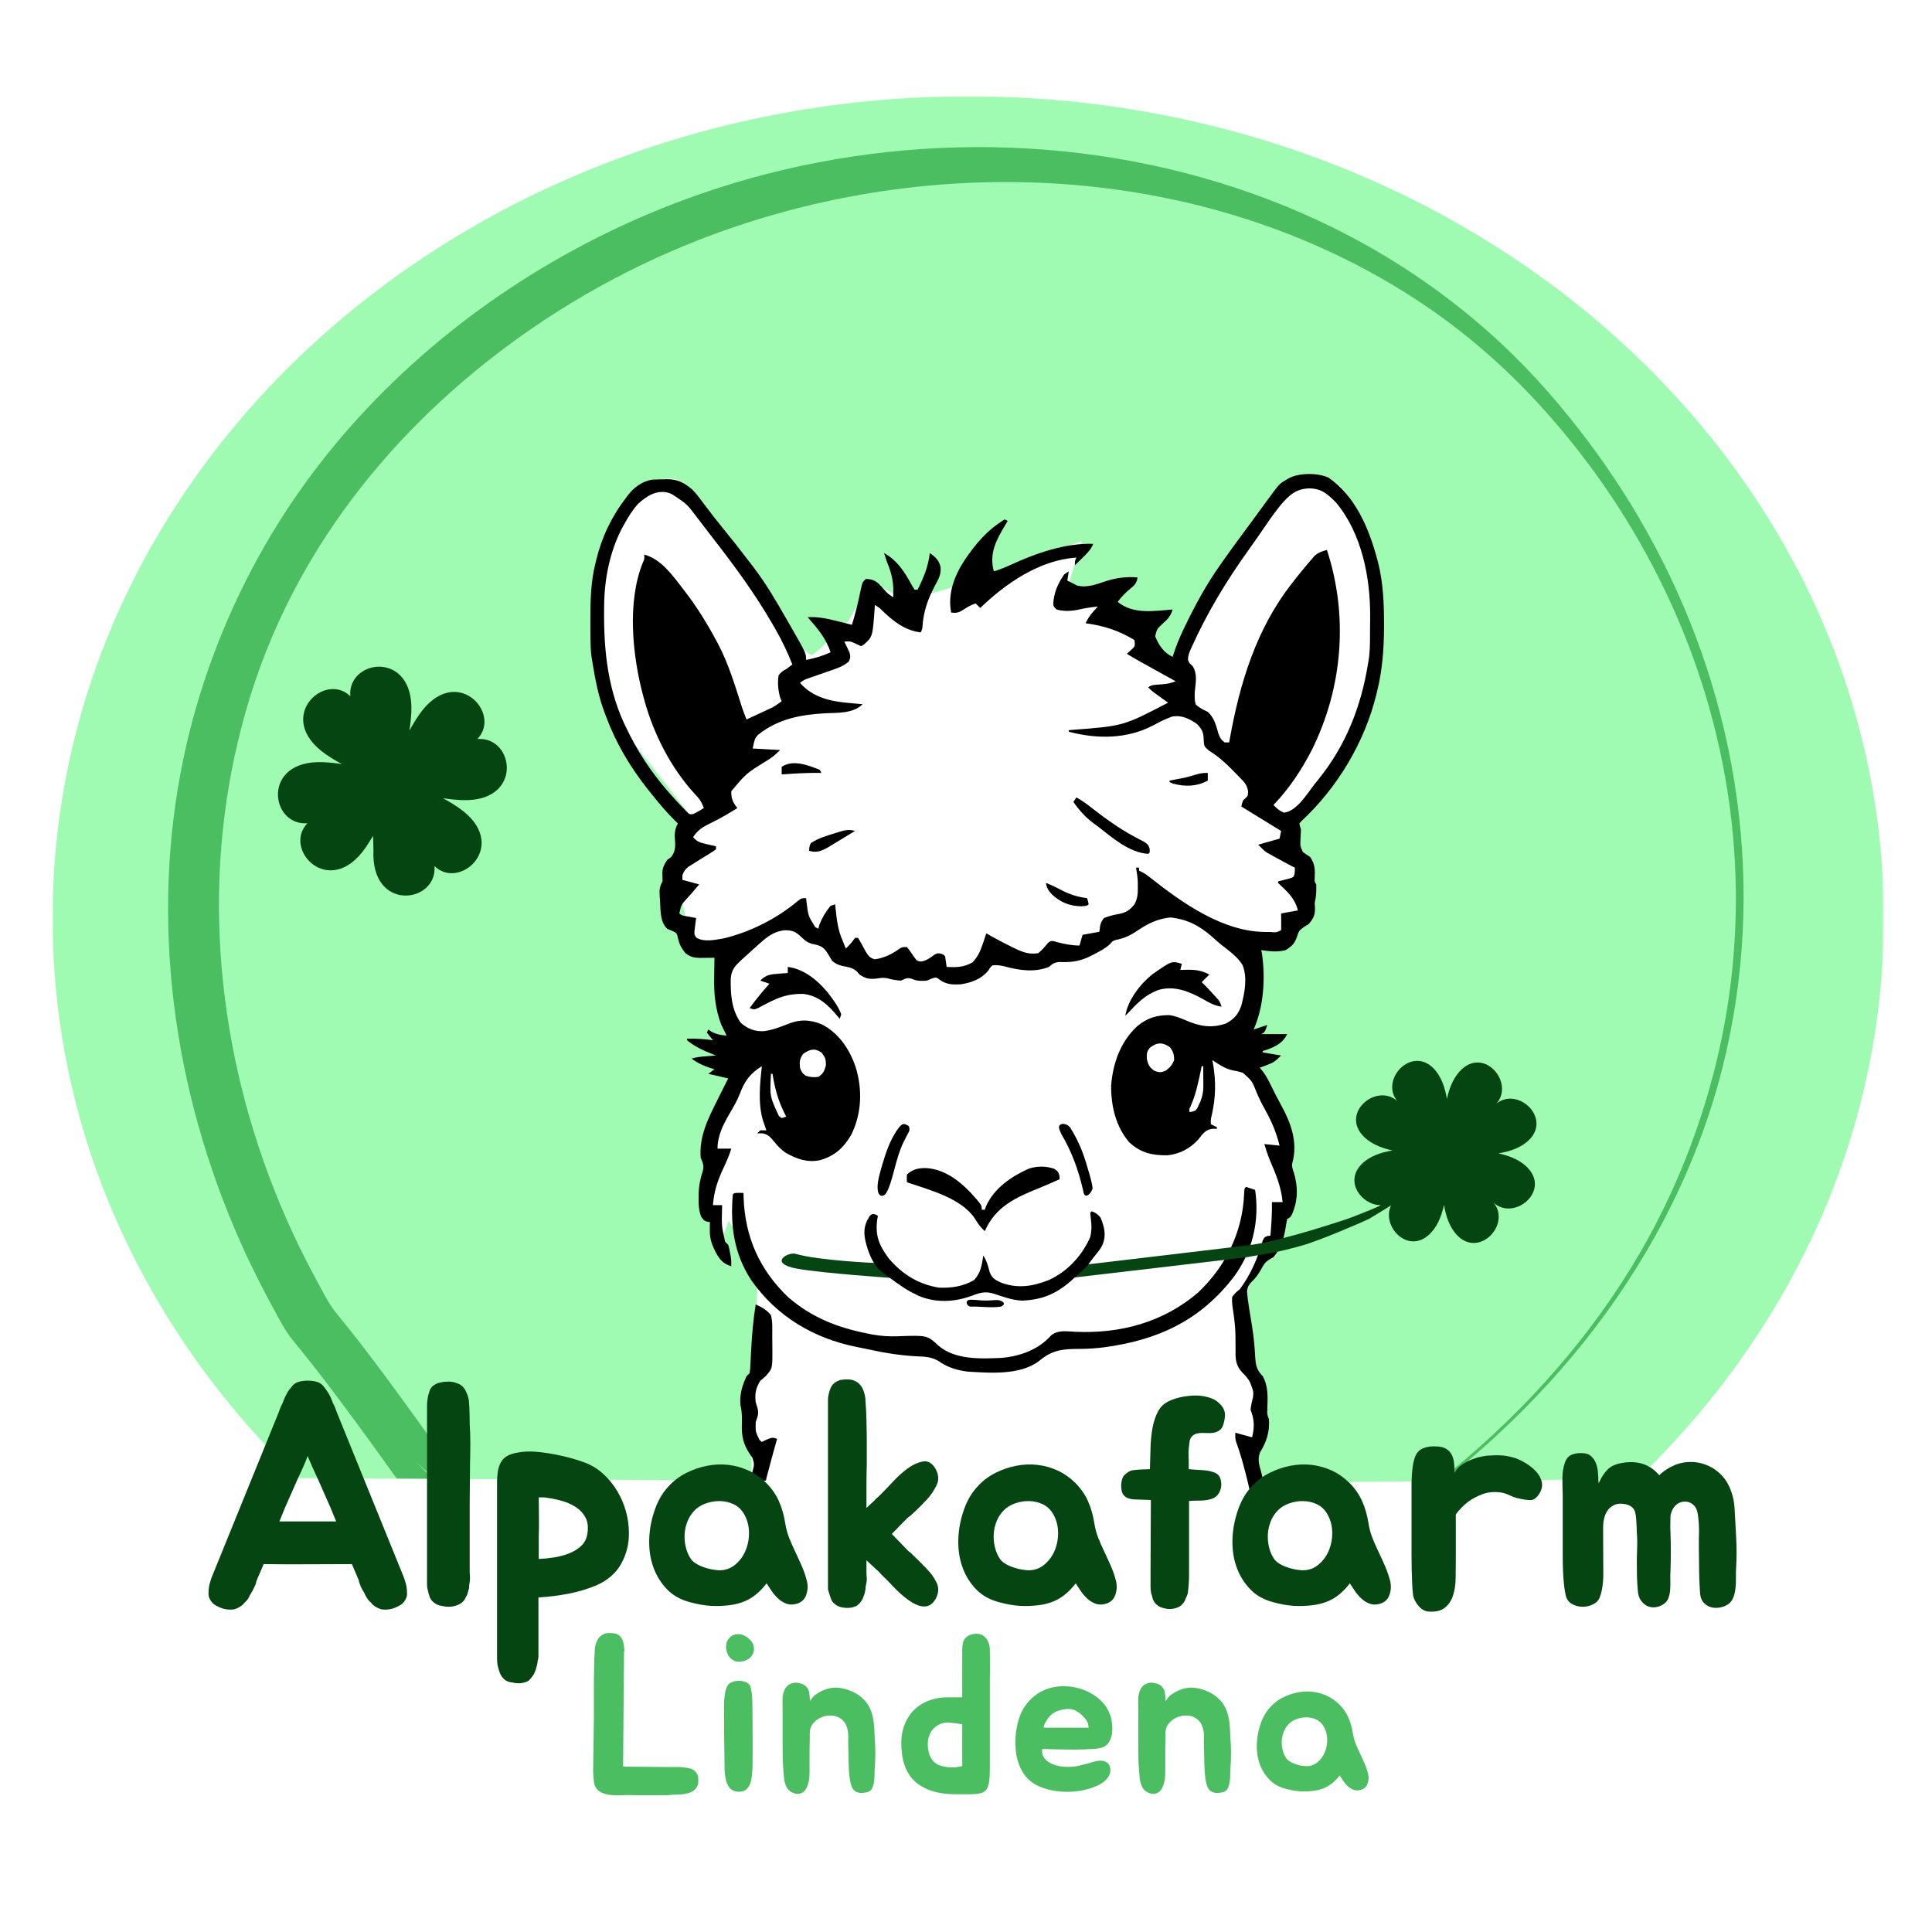
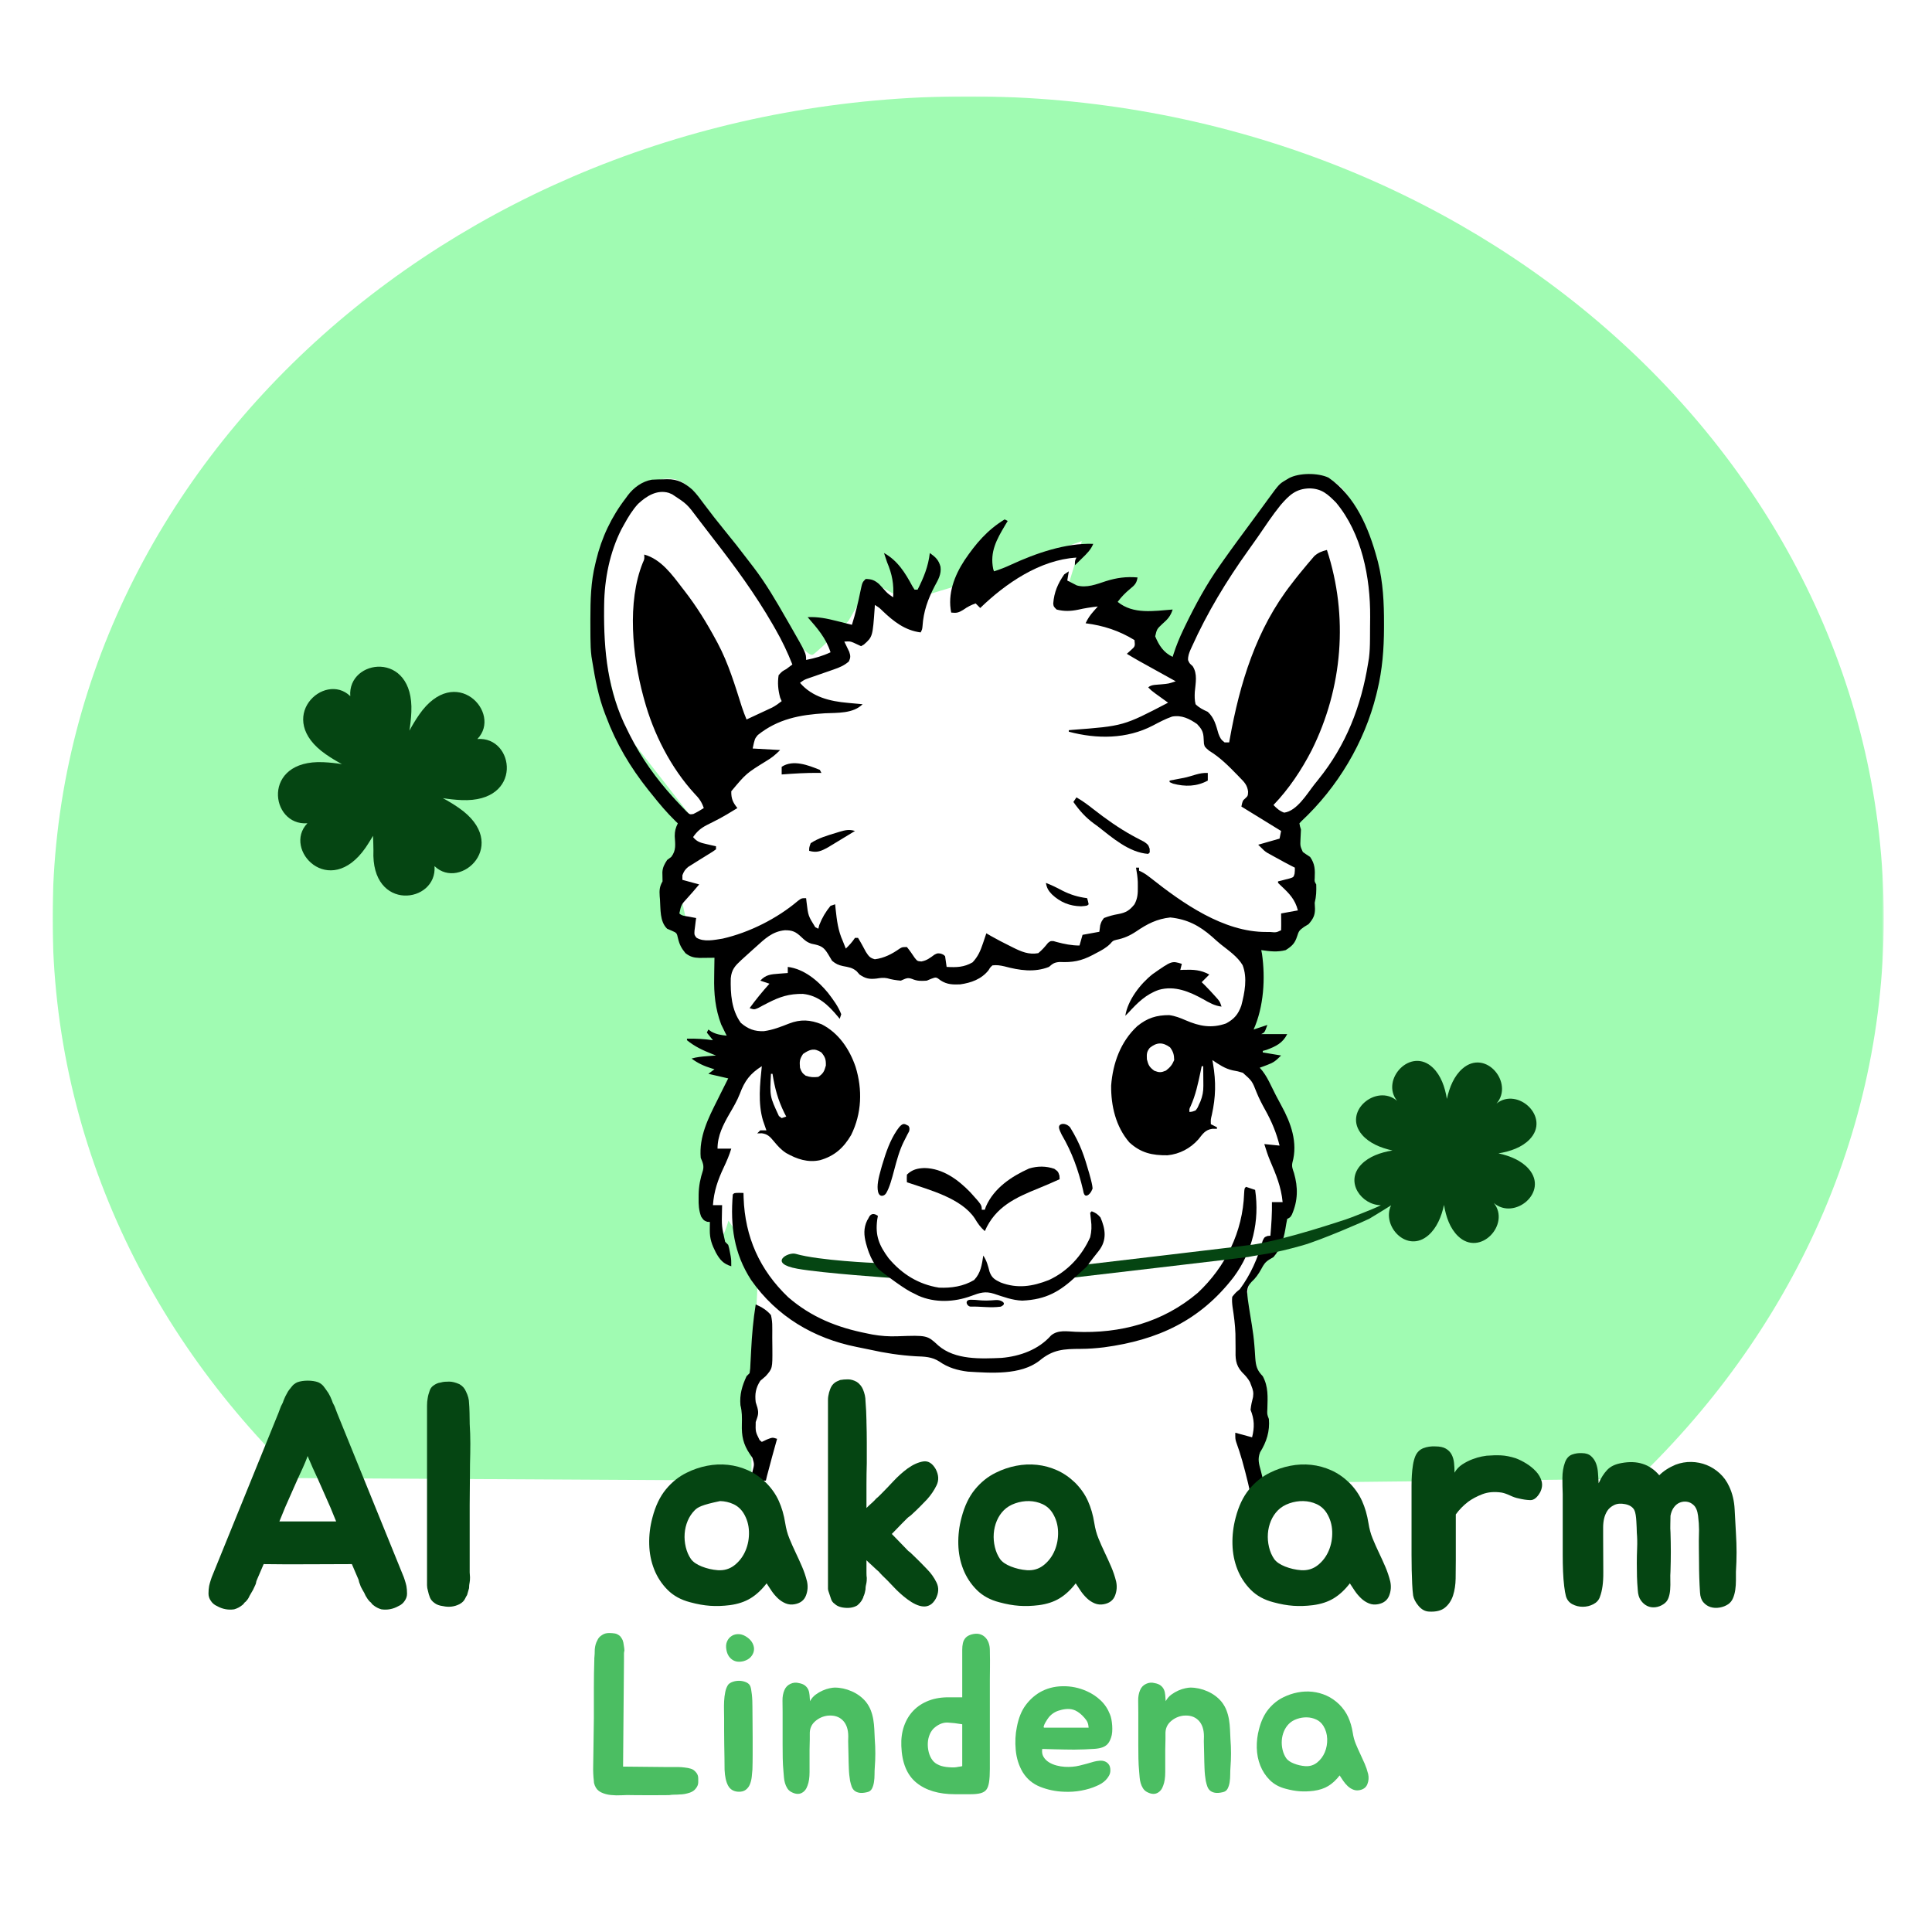
<svg xmlns="http://www.w3.org/2000/svg" xmlns:xlink="http://www.w3.org/1999/xlink" height="100%" stroke-miterlimit="10" style="fill-rule:nonzero;clip-rule:evenodd;stroke-linecap:round;stroke-linejoin:round;" version="1.1" viewBox="0 0 1024 1024" width="100%" xml:space="preserve">
  <defs>
    <path d="M52.853 486.648C52.853 259.883 258.934 76.054 513.147 76.054C767.361 76.054 973.442 259.883 973.442 486.648C973.442 713.413 767.361 897.243 513.147 897.243C258.934 897.243 52.853 713.413 52.853 486.648Z" id="Fill" />
    <filter color-interpolation-filters="sRGB" filterUnits="userSpaceOnUse" height="898.116" id="Filter" width="997.516" x="14.389" y="37.59">
      <feGaussianBlur in="SourceGraphic" result="Blur" stdDeviation="5.385" />
    </filter>
    <filter color-interpolation-filters="sRGB" filterUnits="userSpaceOnUse" height="602.326" id="Filter_2" width="447.532" x="301.421" y="235.667">
      <feGaussianBlur in="SourceGraphic" result="Blur" stdDeviation="7.062" />
    </filter>
    <filter color-interpolation-filters="sRGB" filterUnits="userSpaceOnUse" height="928.105" id="Filter_3" width="949.535" x="37.564" y="22.263">
      <feGaussianBlur in="SourceGraphic" result="Blur" stdDeviation="20" />
    </filter>
    <filter color-interpolation-filters="sRGB" filterUnits="userSpaceOnUse" height="229.849" id="Filter_4" width="867.629" x="84.909" y="765.538">
      <feGaussianBlur in="SourceGraphic" result="Blur" stdDeviation="7.062" />
    </filter>
    <filter color-interpolation-filters="sRGB" filterUnits="userSpaceOnUse" height="186.088" id="Filter_5" width="834.91" x="98.006" y="718.59">
      <feDropShadow dx="-0" dy="0" flood-color="#ffffff" flood-opacity="1" in="SourceGraphic" result="Shadow" stdDeviation="5" />
    </filter>
  </defs>
  <g id="Layer-1">
    <path d="M10.879 514.582C10.879 233.093 228.532 34.449 514.325 34.449C800.118 34.449 1024.76 244.288 1010.21 522.769C1007.43 575.903 993.693 641.429 943.924 716.13C935.778 728.357 939.682 722.781 931.071 735.523C908.536 768.871 963.93 829.633 924.292 864.839C831.693 947.085 650.026 990.6 521.962 990.6C396.884 990.6 186.67 960.859 102.564 866.076C73.948 833.826 129.361 791.461 111.218 766.551C94.211 743.2 82.444 725.117 77.116 716.13C31.055 638.44 10.879 564.791 10.879 514.582Z" fill="#ffffff" fill-rule="nonzero" opacity="1" stroke="none" />
    <g filter="url(#Filter)" opacity="1">
      <use fill="#a0fbb2" fill-rule="nonzero" stroke="none" xlink:href="#Fill" />
      <mask height="871.189" id="StrokeMask" maskUnits="userSpaceOnUse" width="970.589" x="27.853" y="51.054">
        <rect fill="#ffffff" height="871.189" stroke="none" width="970.589" x="27.853" y="51.054" />
        <use fill="#000000" fill-rule="evenodd" stroke="none" xlink:href="#Fill" />
      </mask>
      <use fill="none" mask="url(#StrokeMask)" stroke="#a0fbb2" stroke-linecap="butt" stroke-linejoin="round" stroke-width="50" xlink:href="#Fill" />
    </g>
    <g opacity="1">
      <path d="M365.648 496.636L357.279 458.593L364.974 431.082L332.889 390.027C332.889 390.027 314.738 350.605 320.05 309.569C322.082 293.872 320.083 276.925 334.847 263.353C346.473 252.666 358.591 249.184 367.943 261.279C385.28 283.702 424.726 350.633 430.926 346.926C432.27 346.123 439.155 339.624 439.155 339.624L449.59 329.251L461.897 308.301L480.556 318.553L507.24 310.461L534.529 300.376L573.402 286.799L564.918 314.42L586.063 313.049L627.055 355.957C627.055 355.957 633.317 329.641 646.671 304.409C667.162 265.692 703.573 230.544 718.865 271.937C723.801 285.298 729.123 295.747 730.796 317.622C732.989 346.307 728.611 385.981 705.701 412.909C694.765 425.763 685.749 432.532 678.453 448.619C675.903 454.244 691.041 452.811 691.041 452.811L692.166 474.659L683.418 494.484L658.834 493.728L664.422 508.696L662.251 527.796L652.71 549.357L675.172 580.646L682.646 619.197L682.007 639.394L662.152 679.48L659.393 696.043L661.495 713.835L666.304 729.965C666.304 729.965 675.43 731.109 668.171 752.674C662.886 768.375 669.313 820.338 669.313 820.338L398.258 818.924C398.258 818.924 398.289 793.643 398.311 774.969C398.334 756.295 398.348 744.229 398.348 744.229C398.348 744.229 400.008 711.161 400.937 692.634C401.867 674.107 402.067 670.121 402.067 670.121L386.085 646.963C386.085 646.963 375.277 688.717 376.444 599.351L387.956 573.251L390.998 556.882L383.098 502.508L365.648 496.636Z" fill="#ffffff" fill-rule="nonzero" filter="url(#Filter_2)" opacity="1" stroke="none" />
      <g opacity="1">
        <path d="M704.145 253.163C718.401 262.991 725.49 279.926 729.856 296.042C730.014 296.62 730.172 297.198 730.334 297.794C733.083 308.648 733.577 319.567 733.55 330.698C733.549 331.707 733.549 331.707 733.548 332.736C733.514 344.066 732.684 354.914 730.008 365.962C729.741 367.073 729.741 367.073 729.469 368.207C723.2 393.52 708.941 417.369 689.784 435.236C689.434 435.617 689.084 435.997 688.723 436.389C688.979 437.906 688.979 437.906 689.533 439.627C689.469 441.364 689.382 443.102 689.28 444.838C689.124 448.423 689.124 448.423 690.526 451.567C691.773 452.501 693.082 453.351 694.39 454.198C696.988 457.922 697.024 461.007 696.825 465.391C696.686 467.189 696.686 467.189 697.628 468.769C697.741 472.267 697.662 475.108 696.818 478.483C696.894 480.035 696.894 480.035 696.97 481.619C697.003 485.194 695.944 487.079 693.58 489.816C692.762 490.316 691.944 490.817 691.101 491.333C688.611 493.135 688.374 493.503 687.509 496.241C686.297 500.018 684.799 501.444 681.438 503.577C677.027 504.742 672.934 504.233 668.486 503.577C668.679 504.538 668.679 504.538 668.875 505.519C670.743 518.472 669.84 533.602 664.438 545.671C665.19 545.421 665.941 545.17 666.715 544.912C668.385 544.356 670.054 543.799 671.724 543.243C670.307 547.189 670.307 547.189 668.486 548.1C673.027 548.1 677.569 548.1 682.247 548.1C679.868 552.859 676.215 554.612 671.319 556.447C670.651 556.631 669.984 556.815 669.295 557.004C669.295 557.271 669.295 557.538 669.295 557.814C672.501 558.348 675.707 558.882 679.009 559.433C676.143 562.299 675.076 563.182 671.522 564.492C670.8 564.763 670.077 565.035 669.333 565.314C668.787 565.51 668.24 565.706 667.676 565.909C668.156 566.47 668.637 567.031 669.131 567.61C670.971 570.031 672.23 572.378 673.545 575.117C675.33 578.802 677.184 582.426 679.167 586.009C684.239 595.233 687.973 605.573 684.995 616.233C684.544 618.329 685.157 619.697 685.84 621.713C688.058 629.417 687.943 636.387 684.733 643.76C683.866 645.239 683.866 645.239 682.247 646.049C681.854 647.91 681.529 649.785 681.236 651.665C680.257 657.181 678.713 661.965 674.962 666.286C674.291 666.679 673.62 667.071 672.929 667.475C670.578 668.922 669.829 670.148 668.537 672.56C667.009 675.325 665.588 677.355 663.275 679.491C661.683 681.296 661.227 682.202 660.992 684.624C661.171 687.458 661.552 690.196 662.01 693C662.196 694.168 662.381 695.336 662.567 696.504C662.871 698.412 663.179 700.32 663.503 702.225C664.096 705.814 664.554 709.376 664.843 713.003C664.904 713.768 664.965 714.533 665.028 715.321C665.139 716.8 665.237 718.28 665.321 719.761C665.636 724.012 666.218 726.262 669.295 729.427C672.31 735.026 671.895 740.452 671.73 746.645C671.564 749.614 671.564 749.614 672.533 752.093C673.106 758.503 671.31 764.274 667.882 769.719C666.453 773.396 667.278 775.9 668.284 779.616C668.601 780.881 668.917 782.146 669.232 783.411C669.379 783.965 669.526 784.519 669.677 785.09C673.176 799.911 673.005 820.293 665.248 833.853C664.82 834.233 664.393 834.612 663.953 835.003C662.46 836.398 662.46 836.398 662.864 839.497C663.885 847.159 665.772 854.716 667.444 862.256C667.9 864.322 668.348 866.389 668.796 868.456C668.939 869.091 669.082 869.726 669.23 870.38C670.197 874.863 670.197 874.863 669.295 877.566C667.8 878.157 667.8 878.157 666.007 878.527C665.413 878.656 664.819 878.784 664.208 878.916C663.75 879.005 663.291 879.094 662.819 879.185C661.132 873.74 660.048 868.186 658.917 862.603C658.704 861.557 658.491 860.51 658.271 859.432C657.822 857.228 657.374 855.024 656.928 852.819C656.356 849.994 655.78 847.169 655.202 844.345C654.651 841.645 654.103 838.944 653.555 836.243C653.347 835.229 653.14 834.215 652.926 833.17C652.737 832.232 652.548 831.294 652.353 830.328C652.185 829.502 652.017 828.676 651.844 827.825C651.486 825.758 651.486 825.758 651.486 823.329C654.425 823.597 657.363 823.864 660.391 824.139C668.328 809.99 662.416 788.845 658.396 774.174C657.445 770.806 656.364 767.505 655.169 764.216C654.724 762.617 654.724 762.617 654.724 759.379C659.132 760.581 659.132 760.581 663.629 761.807C664.962 756.474 664.88 752.319 662.819 747.236C663.064 744.887 663.536 742.727 664.144 740.447C664.486 737.99 664.142 736.726 663.224 734.436C662.982 733.797 662.74 733.157 662.491 732.498C661.249 730.322 660.037 729.054 658.282 727.303C654.727 723.344 654.777 719.848 654.876 714.705C654.865 712.984 654.849 711.264 654.829 709.544C654.822 708.679 654.814 707.814 654.807 706.923C654.655 702.17 654.009 697.445 653.283 692.748C653.049 690.868 652.889 689.216 653.105 687.333C654.921 685.098 654.921 685.098 657.153 683.286C662.909 675.456 666.624 666.973 669.223 657.654C670.105 655.763 670.105 655.763 671.822 655.086C672.324 655.042 672.826 654.999 673.343 654.953C673.858 648.999 674.254 643.122 674.152 637.144C676.022 637.144 677.892 637.144 679.819 637.144C679.064 629.144 676.327 622.49 673.179 615.208C671.969 612.322 671.028 609.371 670.105 606.383C672.776 606.651 675.448 606.918 678.2 607.193C676.486 600.303 673.996 594.375 670.552 588.203C668.916 585.27 667.409 582.374 666.133 579.265C663.66 572.964 663.66 572.964 658.74 568.599C656.057 567.794 656.057 567.794 653.33 567.306C649.225 566.396 646.028 564.195 642.582 561.861C642.699 562.517 642.816 563.174 642.936 563.85C644.543 573.437 644.4 581.38 642.304 590.851C641.691 593.389 641.691 593.389 641.772 595.86C642.841 596.394 643.91 596.929 645.01 597.479C645.01 597.746 645.01 598.013 645.01 598.289C644.192 598.289 643.374 598.289 642.531 598.289C638.809 598.803 637.45 601.035 635.205 603.844C630.946 608.667 625.229 611.678 618.838 612.322C610.675 612.414 604.673 611.094 598.569 605.485C591.383 597.145 588.82 586.119 588.93 575.379C589.817 563.559 593.923 552.101 602.72 543.926C607.998 539.586 612.925 538.02 619.704 538.038C622.85 538.452 625.531 539.509 628.416 540.763C635.764 543.954 642.205 545.16 649.867 542.433C654.207 540.058 656.262 537.64 657.921 532.997C659.692 526.178 661.26 518.378 658.62 511.571C655.929 507.009 651.167 503.805 647.075 500.546C645.457 499.236 643.919 497.846 642.38 496.443C635.619 490.558 629.285 487.223 620.27 486.274C613.176 487.048 608.108 489.664 602.265 493.644C598.815 495.946 595.706 497.319 591.653 498.129C589.848 498.623 589.848 498.623 588.497 500.19C586.183 502.501 583.642 503.803 580.756 505.297C580.233 505.578 579.709 505.859 579.169 506.148C573.118 509.332 568.506 510.2 561.651 509.873C558.882 510.077 558.009 510.688 555.966 512.482C548.216 515.549 540.269 514.305 532.417 512.203C530.134 511.688 528.336 511.374 526.014 511.672C524.83 512.756 524.83 512.756 523.94 514.252C520.175 518.989 514.732 520.928 508.853 521.747C504.935 521.894 501.939 521.821 498.592 519.666C496.182 517.814 496.182 517.814 493.634 518.755C492.833 519.089 492.031 519.423 491.206 519.767C488.226 519.976 486.171 520.038 483.414 518.856C480.841 517.908 479.934 518.759 477.444 519.767C474.941 519.547 472.636 519.219 470.231 518.486C468.198 518.08 466.636 518.329 464.593 518.654C460.853 519.077 458.766 518.724 455.588 516.529C455.103 515.978 454.619 515.427 454.12 514.859C451.811 512.814 449.793 512.634 446.822 512.051C444.369 511.522 442.954 510.867 441.017 509.244C440.277 508.038 439.554 506.822 438.841 505.601C436.936 502.554 435.71 501.489 432.213 500.643C431.517 500.492 430.821 500.342 430.104 500.187C427.698 499.411 426.486 498.34 424.675 496.595C421.817 493.886 419.988 492.981 415.922 493.054C409.294 493.716 405.339 497.626 400.542 501.958C400.053 502.393 399.565 502.828 399.062 503.277C397.507 504.667 395.961 506.067 394.42 507.473C393.682 508.142 393.682 508.142 392.928 508.824C389.591 511.921 387.775 513.819 387.318 518.499C387.132 526.691 387.668 535.24 392.649 542.129C396.403 545.372 399.95 546.752 404.943 546.531C409.578 545.912 413.898 544.211 418.227 542.501C424.406 540.129 429.341 540.474 435.48 542.882C444.515 547.48 450.242 556.028 453.463 565.403C457.203 577.47 456.776 590.2 451.101 601.609C447.091 608.417 442.309 612.713 434.664 614.909C428.139 616.33 422.347 614.35 416.681 611.139C414.024 609.421 412.214 607.401 410.205 604.967C408.185 602.555 406.959 601.095 403.78 600.666C402.577 600.691 402.577 600.691 401.351 600.717C401.885 600.183 402.42 599.648 402.97 599.098C404.039 599.098 405.107 599.098 406.208 599.098C406.042 598.628 405.876 598.159 405.705 597.675C405.487 597.043 405.269 596.41 405.044 595.759C404.828 595.139 404.612 594.519 404.39 593.881C401.673 584.673 402.797 574.52 403.78 565.099C397.542 569.069 394.731 572.802 392.152 579.679C390.696 583.453 388.659 586.857 386.628 590.345C383.271 596.193 380.304 601.909 380.304 608.812C382.708 608.812 385.112 608.812 387.59 608.812C386.533 612.286 385.157 615.475 383.607 618.745C380.454 625.436 378.402 631.319 377.876 638.763C379.478 638.763 381.081 638.763 382.733 638.763C382.714 639.623 382.695 640.483 382.676 641.369C382.472 649.915 382.472 649.915 384.352 658.191C384.886 658.726 385.42 659.26 385.971 659.81C386.483 661.626 386.483 661.626 386.881 663.757C387.017 664.456 387.153 665.155 387.292 665.875C387.59 667.905 387.59 667.905 387.59 671.143C383.357 669.85 381.521 667.686 379.412 663.858C377.325 659.773 376.151 656.623 376.206 651.968C376.213 651.164 376.221 650.359 376.228 649.53C376.237 648.916 376.247 648.301 376.257 647.668C375.53 647.618 375.53 647.618 374.789 647.567C373.019 646.858 373.019 646.858 371.621 644.819C370.369 641.398 370.223 638.578 370.287 634.969C370.292 634.004 370.292 634.004 370.297 633.02C370.39 628.502 371.177 624.596 372.585 620.294C373.216 617.721 372.409 616.061 371.4 613.669C370.414 602.436 375.403 592.643 380.304 582.908C380.865 581.776 381.426 580.644 381.986 579.512C383.3 576.859 384.635 574.218 385.971 571.575C380.761 570.373 380.761 570.373 375.447 569.147C376.516 568.345 377.584 567.544 378.685 566.718C378.215 566.58 377.746 566.443 377.262 566.301C373.178 565.033 369.975 563.604 366.543 561.052C369.298 560.256 371.985 560.004 374.84 559.787C375.712 559.719 376.585 559.651 377.483 559.581C378.147 559.532 378.811 559.483 379.495 559.433C378.541 559.065 378.541 559.065 377.569 558.689C372.588 556.703 368.274 554.741 364.114 551.338C364.114 551.07 364.114 550.803 364.114 550.528C368.791 550.431 373.245 550.664 377.876 551.338C376.807 550.002 375.738 548.666 374.638 547.29C374.905 546.756 375.172 546.221 375.447 545.671C376.274 546.247 376.274 546.247 377.117 546.835C379.833 548.28 382.119 548.611 385.161 548.909C384.897 548.388 384.633 547.868 384.361 547.331C384.007 546.6 383.654 545.868 383.289 545.114C382.768 544.058 382.768 544.058 382.236 542.98C379.096 534.658 378.345 526.733 378.533 517.895C378.55 516.403 378.55 516.403 378.566 514.88C378.595 512.461 378.634 510.043 378.685 507.625C377.596 507.64 377.596 507.64 376.484 507.657C375.534 507.665 374.583 507.673 373.604 507.681C372.189 507.697 372.189 507.697 370.745 507.713C367.616 507.606 365.796 507.113 363.305 505.196C361.155 502.569 360.144 500.666 359.358 497.354C358.71 494.475 358.71 494.475 356.07 493.306C355.252 492.956 354.433 492.605 353.591 492.244C349.629 488.419 350.163 481.928 349.796 476.712C349.748 476.147 349.699 475.582 349.649 474.999C349.429 471.834 349.578 469.885 351.162 467.15C351.136 465.536 351.109 463.922 351.074 462.308C351.215 459.694 352.188 457.993 353.591 455.817C354.308 455.282 355.026 454.748 355.766 454.198C358.498 450.653 357.871 447.518 357.622 443.168C357.638 440.445 358.07 438.809 359.257 436.389C358.874 436.024 358.491 435.66 358.097 435.285C353.503 430.816 349.469 426.03 345.496 421.008C344.545 419.836 344.545 419.836 343.576 418.64C334.053 406.649 326.561 394.083 321.211 379.724C321.01 379.203 320.809 378.682 320.601 378.145C317.183 369.223 315.444 359.986 313.925 350.582C313.782 349.706 313.638 348.831 313.49 347.929C313.085 344.667 312.971 341.455 312.951 338.173C312.945 337.54 312.94 336.907 312.934 336.254C312.92 334.216 312.915 332.179 312.913 330.142C312.913 329.448 312.912 328.754 312.912 328.039C312.924 318.099 313.125 308.466 315.544 298.774C315.679 298.201 315.813 297.628 315.952 297.038C318.872 284.899 324.09 273.861 331.734 263.965C332.241 263.259 332.241 263.259 332.759 262.539C335.85 258.448 340.371 255.116 345.496 254.251C347.632 254.133 349.734 254.064 351.87 254.049C352.433 254.032 352.995 254.015 353.575 253.998C359.178 253.956 362.775 255.885 366.947 259.52C369.259 261.818 371.143 264.43 373.069 267.051C376.654 271.837 380.304 276.545 384.099 281.167C388.263 286.256 392.346 291.391 396.303 296.643C397.33 297.999 398.371 299.344 399.413 300.69C405.984 309.293 411.364 318.529 416.732 327.916C417.456 329.17 418.18 330.424 418.904 331.678C427.255 346.238 427.255 346.238 427.255 349.772C431.862 348.884 435.954 347.716 440.207 345.725C437.784 338.186 433.216 332.994 428.065 327.106C433.499 326.85 438.192 327.79 443.445 329.13C444.227 329.323 445.008 329.516 445.813 329.715C447.724 330.188 449.633 330.667 451.54 331.154C453.386 325.291 454.819 319.435 456.032 313.414C457.035 308.659 457.035 308.659 458.826 306.869C462 306.94 463.413 307.454 465.871 309.499C466.551 310.234 467.231 310.969 467.932 311.726C470.39 314.518 470.39 314.518 473.397 316.583C473.836 309.584 472.872 304.395 470.159 297.964C469.611 296.348 469.066 294.73 468.54 293.107C475.751 297.112 479.736 303.543 483.56 310.666C484.139 311.591 484.139 311.591 484.73 312.535C485.264 312.535 485.798 312.535 486.349 312.535C489.589 306.126 491.992 300.27 492.825 293.107C495.843 295.251 497.521 296.776 498.491 300.393C499.009 304.403 497.255 307.246 495.405 310.663C491.761 317.684 489.476 323.983 488.948 331.938C488.777 333.582 488.777 333.582 487.968 335.201C479.693 334.137 473.708 329.464 467.806 323.83C466.077 322.132 466.077 322.132 463.683 320.63C463.662 321.083 463.641 321.536 463.619 322.002C462.525 337.475 462.525 337.475 457.905 341.604C457.408 341.895 456.91 342.187 456.397 342.487C455.027 341.854 453.657 341.222 452.286 340.589C450.494 339.884 450.494 339.884 447.493 340.058C447.736 340.546 447.979 341.035 448.229 341.538C448.691 342.508 448.691 342.508 449.162 343.498C449.472 344.137 449.782 344.776 450.101 345.434C450.824 347.627 450.883 348.493 449.921 350.582C447.486 352.71 445.065 353.732 442.025 354.784C441.134 355.098 440.242 355.411 439.323 355.734C438.396 356.054 437.469 356.374 436.514 356.703C434.673 357.342 432.834 357.984 430.996 358.629C430.181 358.91 429.367 359.192 428.528 359.482C426.303 360.266 426.303 360.266 424.017 361.915C430.478 369.453 439.909 371.712 449.415 372.539C450.165 372.609 450.916 372.679 451.689 372.751C453.528 372.922 455.367 373.087 457.207 373.248C452.184 378.27 443.826 377.752 437.222 378.054C423.986 378.837 412.25 381.076 401.655 389.583C400.034 391.544 400.034 391.544 398.923 396.723C403.731 396.99 408.539 397.257 413.494 397.533C410.933 400.093 409.161 401.559 406.157 403.351C395.501 409.93 395.501 409.93 387.59 419.389C387.523 423.328 388.428 425.293 390.828 428.294C387.151 430.578 383.459 432.799 379.605 434.773C379.068 435.049 378.532 435.326 377.979 435.611C376.917 436.153 375.852 436.688 374.783 437.214C371.493 438.9 369.45 440.633 367.352 443.674C369.445 446.296 371.583 446.744 374.789 447.469C376.109 447.774 376.109 447.774 377.455 448.085C378.465 448.306 378.465 448.306 379.495 448.531C379.495 449.065 379.495 449.6 379.495 450.15C377.803 451.377 377.803 451.377 375.498 452.781C374.69 453.283 373.882 453.785 373.05 454.302C372.238 454.802 371.427 455.302 370.59 455.817C369.218 456.667 367.852 457.527 366.492 458.397C365.626 458.94 365.626 458.94 364.743 459.494C363.092 460.848 362.432 461.921 361.686 463.912C361.686 464.713 361.686 465.514 361.686 466.34C366.093 467.542 366.093 467.542 370.59 468.769C369.889 469.587 369.188 470.405 368.465 471.248C368.026 471.764 367.587 472.281 367.134 472.813C366.224 473.866 365.3 474.906 364.358 475.931C361.082 479.493 361.082 479.493 360.067 484.149C361.405 485.488 363.15 485.472 364.974 485.819C365.718 485.962 366.462 486.105 367.229 486.252C367.804 486.359 368.379 486.467 368.971 486.578C368.884 487.192 368.798 487.807 368.709 488.44C368.612 489.245 368.515 490.049 368.415 490.878C368.311 491.676 368.208 492.475 368.101 493.297C367.975 495.465 367.975 495.465 369.094 496.962C373.015 499.449 378.638 498.169 382.989 497.493C397.108 494.275 411.858 486.868 422.898 477.493C424.827 476.054 424.827 476.054 427.255 476.054C427.334 476.757 427.414 477.461 427.495 478.185C428.371 485.417 428.371 485.417 432.112 491.435C432.646 491.702 433.181 491.969 433.731 492.244C433.898 491.593 434.065 490.942 434.237 490.271C435.681 486.529 437.646 483.197 440.207 480.102C441.008 479.834 441.81 479.567 442.636 479.292C442.724 480.152 442.813 481.012 442.904 481.898C443.556 487.842 444.194 493.222 446.683 498.72C447.159 499.922 447.159 499.922 447.644 501.149C447.861 501.683 448.078 502.217 448.302 502.768C450.192 500.94 451.691 499.302 453.159 497.101C453.693 497.101 454.228 497.101 454.778 497.101C456.281 499.522 457.599 502.022 458.946 504.532C460.447 506.819 461.07 507.739 463.683 508.434C468.619 507.821 472.874 505.596 476.884 502.758C478.254 501.958 478.254 501.958 480.682 501.958C482.199 503.77 483.476 505.692 484.799 507.65C486.22 509.421 486.22 509.421 488.35 509.601C491.234 509.097 492.957 507.701 495.281 506.002C496.872 505.196 496.872 505.196 498.64 505.427C500.11 506.006 500.11 506.006 500.92 506.815C501.217 508.7 501.488 510.589 501.729 512.482C506.96 512.766 510.9 512.716 515.491 510.053C518.35 507.006 519.63 504.024 520.955 500.086C521.133 499.564 521.312 499.042 521.495 498.503C521.93 497.229 522.354 495.951 522.776 494.673C523.573 495.137 524.37 495.601 525.192 496.08C528.445 497.938 531.767 499.633 535.121 501.3C535.693 501.588 536.265 501.875 536.854 502.171C541.318 504.399 545.23 506.099 550.299 505.196C552.34 503.518 553.817 501.811 555.456 499.76C556.775 498.72 556.775 498.72 558.407 498.809C559.004 498.98 559.6 499.151 560.215 499.327C564.18 500.373 568.036 501.149 572.156 501.149C572.69 499.279 573.224 497.409 573.775 495.482C576.713 494.948 579.651 494.413 582.679 493.863C582.829 492.728 582.98 491.592 583.134 490.423C583.776 488.399 583.776 488.399 585.108 486.578C587.664 485.58 590.007 484.94 592.698 484.477C596.765 483.733 598.729 482.523 601.298 479.292C602.979 476.176 603.114 473.545 603.068 470.033C603.063 469.15 603.058 468.266 603.052 467.355C602.921 464.8 602.581 462.376 602.107 459.864C602.641 459.864 603.176 459.864 603.726 459.864C603.726 460.398 603.726 460.933 603.726 461.483C604.202 461.706 604.678 461.929 605.169 462.158C606.888 463.062 608.269 464.034 609.778 465.249C626.828 478.751 648.543 494.072 671.117 493.964C671.787 493.967 672.457 493.97 673.147 493.974C676.333 494.286 676.333 494.286 679.009 493.054C679.068 491.554 679.077 490.052 679.06 488.551C679.035 486.372 679.035 486.372 679.009 484.149C681.948 483.615 684.886 483.08 687.914 482.53C686.403 476.702 683.434 473.665 679.076 469.581C678.52 469.046 677.964 468.511 677.39 467.959C677.39 467.692 677.39 467.425 677.39 467.15C678.253 466.943 678.253 466.943 679.133 466.732C679.877 466.536 680.621 466.34 681.387 466.138C682.129 465.95 682.871 465.762 683.636 465.568C685.62 464.914 685.62 464.914 686.146 463.115C686.319 461.487 686.319 461.487 686.295 459.864C685.823 459.631 685.352 459.397 684.866 459.157C682.064 457.744 679.325 456.225 676.581 454.703C676.005 454.39 675.429 454.077 674.835 453.755C674.276 453.444 673.717 453.133 673.141 452.813C672.636 452.535 672.131 452.257 671.61 451.97C670.105 450.96 670.105 450.96 666.867 447.722C672.477 446.119 672.477 446.119 678.2 444.484C678.467 443.148 678.734 441.812 679.009 440.436C678.372 440.044 677.734 439.651 677.077 439.247C667.52 433.366 667.52 433.366 657.962 427.484C658.614 424.385 658.614 424.385 660.037 423.133C661.406 421.828 661.406 421.828 661.52 419.601C661.109 416.201 659.58 414.586 657.254 412.255C656.652 411.628 656.652 411.628 656.038 410.987C651.388 406.2 646.655 401.388 640.912 397.937C638.534 395.914 638.534 395.914 638.123 394.222C638.026 392.954 637.948 391.685 637.889 390.415C637.612 387.406 636.527 385.96 634.487 383.771C630.399 380.925 626.302 378.889 621.269 379.79C617.685 381.022 614.382 382.803 611.032 384.562C597.164 391.784 581.323 391.768 566.489 387.819C566.489 387.551 566.489 387.284 566.489 387.009C567.368 386.931 567.368 386.931 568.264 386.85C595.435 384.793 595.435 384.793 619.106 372.438C618.17 371.765 618.17 371.765 617.216 371.078C616.404 370.492 615.592 369.905 614.755 369.301C613.544 368.428 613.544 368.428 612.308 367.537C610.202 365.962 610.202 365.962 608.583 364.343C610.194 362.732 613.197 362.986 615.413 362.724C619.403 362.365 619.403 362.365 623.154 361.105C622.513 360.75 621.872 360.395 621.212 360.029C618.82 358.703 616.429 357.377 614.038 356.051C613.006 355.478 611.974 354.906 610.941 354.334C609.452 353.508 607.963 352.682 606.474 351.856C605.579 351.36 604.685 350.864 603.763 350.353C601.569 349.115 599.403 347.843 597.25 346.534C597.918 345.933 598.586 345.332 599.274 344.713C601.661 342.589 601.661 342.589 601.298 339.249C593.151 334.261 584.861 331.558 575.394 330.344C576.497 327.922 577.781 326.062 579.542 324.07C580.196 323.325 580.196 323.325 580.864 322.565C581.362 322.008 581.362 322.008 581.87 321.44C578.307 321.835 574.889 322.351 571.397 323.16C567.527 323.961 563.859 324.086 560.013 323.059C558.394 321.44 558.394 321.44 558.242 319.824C558.695 313.929 560.677 309.288 564.061 304.44C564.862 303.906 565.663 303.372 566.489 302.821C566.222 304.424 565.955 306.027 565.68 307.678C566.748 308.255 567.831 308.806 568.918 309.348C569.519 309.658 570.12 309.968 570.739 310.287C575.955 311.761 581.16 309.669 586.119 308.032C591.815 306.239 596.914 305.539 602.917 306.059C602.473 309.084 601.369 310.193 599.021 312.08C596.471 314.204 594.356 316.312 592.393 319.011C600.689 325.771 611.57 323.81 621.535 323.059C620.422 326.563 618.872 328.255 616.121 330.648C613.171 333.418 613.171 333.418 612.276 337.275C614.302 342.119 616.725 345.885 621.535 348.153C621.742 347.488 621.742 347.488 621.952 346.81C623.404 342.284 625.145 338.016 627.201 333.734C627.514 333.079 627.827 332.424 628.15 331.749C633.553 320.595 639.451 309.7 646.629 299.583C647.223 298.737 647.817 297.891 648.429 297.019C653.263 290.167 658.256 283.43 663.24 276.686C665.049 274.239 666.852 271.788 668.647 269.331C669.049 268.782 669.45 268.233 669.863 267.668C670.605 266.652 671.347 265.635 672.087 264.618C678.006 256.52 678.006 256.52 681.489 254.453C682.032 254.124 682.576 253.794 683.136 253.454C688.557 250.56 698.504 250.52 704.145 253.163ZM678.719 267.731C674.376 273.102 670.565 278.897 666.66 284.588C664.963 287.043 663.227 289.468 661.486 291.891C650.058 307.854 639.822 324.765 631.755 342.689C631.4 343.462 631.4 343.462 631.038 344.252C630.213 346.17 629.614 347.756 629.7 349.861C630.41 351.547 630.41 351.547 632.122 353.061C634.82 357.184 633.678 362 633.266 366.759C633.16 369.075 633.123 370.994 633.677 373.248C635.603 375.183 637.702 376.159 640.153 377.295C643.611 380.465 644.523 384.449 645.798 388.837C646.62 391.032 647.172 392.121 649.058 393.485C649.859 393.485 650.661 393.485 651.486 393.485C651.584 392.937 651.681 392.388 651.781 391.823C657.091 362.2 665.821 333.338 684.676 309.297C685.232 308.572 685.788 307.847 686.361 307.099C687.923 305.101 689.523 303.146 691.152 301.202C692.068 300.094 692.068 300.094 693.002 298.963C693.627 298.233 694.252 297.502 694.896 296.75C695.457 296.09 696.019 295.431 696.597 294.751C698.724 292.851 700.559 292.209 703.294 291.488C714.779 326.582 711.674 364.695 695.184 397.717C689.818 408.133 683.107 418.214 674.962 426.675C676.748 428.516 678.185 429.833 680.628 430.722C687.374 429.862 692.709 420.796 696.596 415.84C697.31 414.936 698.029 414.037 698.754 413.142C713.453 394.963 721.458 374.347 725.151 351.391C725.293 350.524 725.436 349.656 725.582 348.762C725.992 345.469 726.106 342.268 726.125 338.954C726.13 338.314 726.134 337.674 726.139 337.015C726.146 335.661 726.152 334.308 726.155 332.955C726.163 330.937 726.188 328.92 726.213 326.902C726.35 306.17 721.807 282.78 708.151 266.394C703.73 261.941 700.639 259.026 694.188 258.855C686.873 258.98 683.314 262.425 678.719 267.731ZM338.159 267.102C335.208 270.339 333.04 273.904 330.925 277.727C330.439 278.6 329.954 279.473 329.454 280.373C323.182 292.659 320.358 306.933 320.208 320.684C320.2 321.289 320.192 321.895 320.184 322.518C319.95 345.043 322.105 366.63 332.544 387.009C332.999 387.926 333.454 388.844 333.922 389.789C340.01 401.811 347.763 412.673 356.829 422.627C357.226 423.065 357.623 423.504 358.033 423.956C359.219 425.248 360.422 426.521 361.635 427.788C362.344 428.528 363.052 429.269 363.782 430.033C365.553 431.73 365.553 431.73 367.469 431.44C369.405 430.515 371.212 429.448 373.019 428.294C371.927 425.053 370.547 423.132 368.162 420.704C355.517 406.931 346.317 388.79 341.448 370.819C341.29 370.246 341.132 369.673 340.969 369.082C335.206 347.754 332.253 319.133 340.693 298.256C341.597 296.311 341.597 296.311 341.448 293.917C350.435 296.427 356.221 304.591 361.686 311.726C362.029 312.166 362.372 312.606 362.726 313.059C369.147 321.322 374.534 330.041 379.495 339.249C379.934 340.058 379.934 340.058 380.382 340.883C386.103 351.615 389.564 363.279 393.241 374.825C393.979 377.037 394.792 379.189 395.685 381.343C398.183 380.185 400.678 379.019 403.172 377.852C403.879 377.524 404.585 377.197 405.313 376.86C405.997 376.539 406.68 376.219 407.384 375.888C408.012 375.595 408.639 375.303 409.286 375.002C411.114 374.031 412.682 372.912 414.303 371.629C413.902 370.702 413.902 370.702 413.494 369.757C412.408 365.754 412.045 361.984 412.684 357.867C414.505 355.843 414.505 355.843 416.732 354.629C417.819 353.831 418.9 353.023 419.97 352.201C417.396 345.662 414.469 339.518 410.964 333.43C410.503 332.624 410.041 331.818 409.566 330.987C400.331 314.978 389.536 300.22 378.19 285.653C376.868 283.947 375.559 282.233 374.249 280.519C373.248 279.217 372.248 277.915 371.248 276.614C370.555 275.703 370.555 275.703 369.849 274.775C364.116 267.133 364.116 267.133 356.272 261.992C355.685 261.743 355.097 261.493 354.492 261.236C348.199 259.364 342.574 262.963 338.159 267.102ZM609.392 555.385C607.692 557.55 607.775 558.658 607.875 561.456C608.653 564.569 609.245 565.667 611.821 567.528C614.415 568.525 615.426 568.527 617.993 567.426C620.188 565.694 621.264 564.443 622.344 561.861C622.285 558.961 621.88 557.477 620.169 555.132C616.26 552.28 613.133 552.372 609.392 555.385ZM425.636 558.623C423.754 561.447 423.746 562.591 424.017 565.909C424.716 568.005 425.256 568.875 427.053 570.158C429.458 570.96 431.209 571.081 433.731 570.766C436.346 568.998 436.894 567.802 437.728 564.745C437.785 561.502 437.4 560.288 435.35 557.814C431.569 555.332 429.205 556.152 425.636 558.623ZM636.915 565.099C636.719 566.057 636.523 567.015 636.321 568.002C634.991 574.326 633.707 580.427 631.034 586.348C630.335 587.758 630.335 587.758 630.439 589.384C632.01 589.213 632.01 589.213 633.677 588.575C634.739 587.198 634.739 587.198 635.448 585.488C635.71 584.932 635.972 584.376 636.242 583.803C637.345 581.012 637.827 578.534 637.804 575.534C637.801 574.924 637.799 574.313 637.796 573.684C637.789 573.055 637.783 572.426 637.776 571.777C637.772 571.136 637.768 570.494 637.765 569.833C637.755 568.255 637.74 566.677 637.725 565.099C637.458 565.099 637.191 565.099 636.915 565.099ZM408.637 569.147C407.976 581.047 407.976 581.047 412.836 591.509C413.562 592.06 413.562 592.06 414.303 592.622C415.104 592.355 415.906 592.088 416.732 591.813C416.409 591.194 416.087 590.575 415.754 589.937C412.336 583.026 410.644 576.742 409.446 569.147C409.179 569.147 408.912 569.147 408.637 569.147Z" fill="#000000" fill-rule="nonzero" opacity="1" stroke="none" />
        <path d="M532.49 275.298C533.024 275.565 533.559 275.832 534.109 276.108C533.66 276.851 533.212 277.594 532.749 278.359C528.299 285.846 524.552 292.458 526.419 301.556C526.619 302.182 526.619 302.182 526.824 302.821C529.957 301.844 532.913 300.676 535.889 299.291C549.003 293.234 564.8 287.734 579.441 288.25C578.157 291.409 576.095 293.378 573.673 295.738C572.568 296.821 572.568 296.821 571.441 297.926C570.593 298.746 570.593 298.746 569.727 299.583C569.727 297.155 569.727 297.155 570.537 295.536C551.162 296.722 532.981 309.234 519.538 322.249C518.737 321.448 517.935 320.646 517.11 319.821C514.639 320.693 512.789 321.633 510.634 323.16C508.123 324.729 507.038 325.016 504.158 324.678C502.149 314.809 505.84 305.163 511.212 296.949C517.225 288.08 523.266 280.935 532.49 275.298Z" fill="#000000" fill-rule="nonzero" opacity="1" stroke="none" />
        <path d="M434.541 408.056C434.808 408.59 435.075 409.125 435.35 409.675C434.848 409.666 434.346 409.656 433.829 409.647C427.285 409.58 420.825 409.992 414.303 410.485C414.303 409.149 414.303 407.813 414.303 406.437C420.356 402.402 428.451 405.606 434.541 408.056Z" fill="#000000" fill-rule="nonzero" opacity="1" stroke="none" />
        <path d="M640.153 409.675C640.153 411.011 640.153 412.346 640.153 413.723C634.291 416.92 628.155 417.053 621.737 415.342C620.836 414.941 620.836 414.941 619.916 414.532C619.916 414.265 619.916 413.998 619.916 413.723C620.746 413.566 621.575 413.41 622.43 413.248C623.531 413.036 624.633 412.823 625.734 412.609C626.552 412.456 626.552 412.456 627.386 412.3C631.825 411.433 635.611 409.415 640.153 409.675Z" fill="#000000" fill-rule="nonzero" opacity="1" stroke="none" />
        <path d="M570.537 422.627C573.698 424.428 576.491 426.491 579.34 428.749C586.054 433.983 593.021 438.979 600.51 443.051C601.033 443.336 601.556 443.622 602.095 443.916C603.539 444.69 604.995 445.443 606.452 446.194C608.583 447.722 608.583 447.722 609.348 449.881C609.363 450.504 609.377 451.127 609.392 451.769C609.125 452.036 608.858 452.303 608.583 452.579C598.466 451.875 589.566 444.031 581.87 438.008C580.868 437.283 580.868 437.283 579.846 436.543C575.36 433.262 572.117 429.592 568.918 425.056C569.452 424.254 569.986 423.453 570.537 422.627Z" fill="#000000" fill-rule="nonzero" opacity="1" stroke="none" />
        <path d="M453.159 440.436C450.548 442.026 447.933 443.61 445.317 445.192C444.579 445.642 443.84 446.091 443.08 446.555C442.362 446.988 441.645 447.421 440.906 447.867C440.249 448.265 439.592 448.664 438.915 449.075C435.25 451.1 433 452.138 428.874 450.96C428.874 449.138 428.874 449.138 429.684 446.912C433.833 444.146 438.506 442.846 443.243 441.397C443.846 441.21 444.449 441.023 445.07 440.83C448.106 439.945 450.142 439.488 453.159 440.436Z" fill="#000000" fill-rule="nonzero" opacity="1" stroke="none" />
        <path d="M554.347 467.959C557.365 469.103 560.152 470.487 562.998 472.007C567.347 474.216 571.378 475.435 576.203 476.054C576.658 477.622 576.658 477.622 577.013 479.292C576.203 480.102 576.203 480.102 573.016 480.355C566.97 480.258 561.915 478.197 557.534 474.03C555.647 472.076 554.823 470.641 554.347 467.959Z" fill="#000000" fill-rule="nonzero" opacity="1" stroke="none" />
        <path d="M626.392 510.863C626.125 511.931 625.858 513 625.582 514.101C626.536 514.058 626.536 514.058 627.508 514.015C632.683 513.882 636.394 514.037 640.963 516.529C639.627 517.865 638.292 519.2 636.915 520.577C637.742 521.378 637.742 521.378 638.585 522.196C640.45 524.066 642.237 525.995 643.999 527.963C644.479 528.5 644.959 529.036 645.453 529.589C646.629 531.1 646.629 531.1 647.439 533.529C643.707 533.061 640.877 531.426 637.674 529.582C630.404 525.571 622.615 522.27 614.249 524.624C607.358 527.01 602.921 531.485 598.06 536.767C597.525 537.301 596.991 537.835 596.441 538.386C597.703 530.105 604.453 521.358 610.961 516.276C621.055 509.206 621.055 509.206 626.392 510.863Z" fill="#000000" fill-rule="nonzero" opacity="1" stroke="none" />
        <path d="M417.541 512.482C426.134 513.556 433.46 519.689 438.79 526.142C441.479 529.671 444.307 533.39 445.874 537.576C445.606 538.377 445.339 539.179 445.064 540.005C444.73 539.593 444.396 539.182 444.052 538.759C438.936 532.661 433.806 527.679 425.573 526.781C418.209 526.69 413.34 528.286 406.872 531.615C406.002 532.063 405.132 532.511 404.235 532.972C403.435 533.403 402.634 533.834 401.81 534.278C399.732 535.148 399.732 535.148 397.304 534.338C400.591 529.81 404.086 525.547 407.827 521.386C406.224 520.852 404.621 520.317 402.97 519.767C405.89 516.569 408.635 516.39 412.836 516.074C413.716 516.006 414.595 515.938 415.501 515.868C416.175 515.819 416.848 515.77 417.541 515.72C417.541 514.651 417.541 513.582 417.541 512.482Z" fill="#000000" fill-rule="nonzero" opacity="1" stroke="none" />
        <path d="M561.778 596.256C562.881 595.264 565.368 595.52 567.144 597.46C572.772 606.612 574.708 612.874 577.291 621.84C579.874 630.807 578.876 630.426 578.876 630.426C577.968 632.915 576.01 634.226 575.146 633.553C574.282 632.88 574.21 631.471 574.018 630.634C571.547 620.155 568.206 610.767 562.729 601.425C561.607 599.044 560.674 597.247 561.778 596.256Z" fill="#000000" fill-rule="nonzero" opacity="1" stroke="none" />
        <path d="M475.293 599.192C478.803 593.897 479.822 596.164 481.492 596.67C481.759 597.204 482.158 597.567 482.017 598.732C481.876 599.896 481.788 599.666 480.929 601.327C480.618 601.946 480.307 602.564 479.987 603.201C479.479 604.201 479.479 604.201 478.962 605.22C474.396 614.502 473.36 626.146 469.713 632.362C468.705 634.08 466.076 634.75 465.377 631.595C464.679 628.439 465.608 624.353 466.921 619.74C467.096 619.116 467.271 618.492 467.451 617.849C469.744 610.146 471.783 604.487 475.293 599.192Z" fill="#000000" fill-rule="nonzero" opacity="1" stroke="none" />
        <path d="M514.593 692.531C512.47 692.604 510.828 688.879 514.581 688.892C518.334 688.905 518.682 689.318 522.733 689.318C526.785 689.318 528.54 688.636 530.463 689.446C532.385 690.256 532.912 691.413 530.424 692.558C527.251 692.928 525.485 692.899 522.642 692.777C519.007 692.62 517.185 692.442 514.593 692.531Z" fill="#000000" fill-rule="nonzero" opacity="1" stroke="none" />
        <path d="M421.692 664.558C434.242 668.189 464.006 669.409 464.006 669.409L473.206 677.384C473.206 677.384 436.023 674.859 422.635 672.451C406.816 669.604 417.678 663.396 421.692 664.558Z" fill="#054512" fill-rule="nonzero" opacity="1" stroke="none" />
        <path d="M558.799 619.487C560.823 620.954 560.823 620.954 561.531 623.13C561.564 623.748 561.598 624.366 561.632 625.002C557.974 626.656 554.308 628.273 550.584 629.774C538.182 634.781 527.592 639.619 521.967 652.525C519.668 650.491 518.194 648.412 516.654 645.796C509.49 634.998 492.422 630.631 480.682 626.621C480.59 624.686 480.59 624.686 480.682 622.573C483.453 619.898 486.274 619.197 490.042 619.083C499.653 619.263 507.739 625.169 514.24 631.886C520.348 638.664 520.348 638.664 520.348 641.192C520.882 641.192 521.416 641.192 521.967 641.192C522.167 640.614 522.367 640.036 522.574 639.44C526.872 629.689 536.042 623.549 545.442 619.335C549.961 617.98 554.338 617.974 558.799 619.487Z" fill="#000000" fill-rule="nonzero" opacity="1" stroke="none" />
        <path d="M660.391 629.049C661.994 629.584 663.597 630.118 665.248 630.668C667.687 647.135 663.867 663.352 653.915 676.81C636.108 699.951 613.672 710.287 585.111 714.112C581.012 714.61 576.99 714.913 572.861 714.929C563.751 714.966 558.109 715.226 550.995 721.146C540.916 729.007 525.074 727.703 513.062 726.999C507.499 726.308 502.523 724.917 497.928 721.674C493.905 719.078 490.021 719.033 485.337 718.853C476.985 718.342 469.087 717.155 460.933 715.319C458.654 714.819 456.369 714.366 454.079 713.917C431.317 709.386 411.65 697.764 398.113 678.429C388.978 664.346 387.037 649.679 388.399 633.097C389.209 632.287 389.209 632.287 391.688 632.237C392.865 632.262 392.865 632.262 394.066 632.287C394.097 633.552 394.097 633.552 394.129 634.842C394.853 655.62 402.623 673.103 417.743 687.536C430.085 698.213 443.766 703.638 459.635 706.761C460.528 706.945 461.422 707.129 462.342 707.318C466.888 708.113 471.074 708.417 475.68 708.248C491.443 707.69 491.443 707.69 497.327 713.149C506.233 720.855 519.802 720.19 530.871 719.713C540.622 718.859 550.445 715.346 557.075 707.821C560.739 704.75 565.492 705.667 569.994 705.879C593.872 706.929 616.392 700.901 634.847 685.228C649.703 671.28 658.662 652.825 659.411 632.607C659.581 629.859 659.581 629.859 660.391 629.049Z" fill="#000000" fill-rule="nonzero" opacity="1" stroke="none" />
        <path d="M791.757 637.609C802.544 646.955 821.021 631.936 810.283 619.58C806.456 615.174 800.508 612.676 794.202 611.306C800.571 610.279 806.648 608.109 810.707 603.918C822.098 592.158 804.345 575.943 793.187 584.907C802.53 574.121 787.512 555.644 775.157 566.382C770.752 570.208 768.255 576.156 766.883 582.46C765.856 576.092 763.684 570.015 759.495 565.956C747.734 554.565 731.52 572.317 740.484 583.476C729.698 574.131 711.222 589.149 721.96 601.505C725.787 605.911 731.737 608.408 738.041 609.779C731.672 610.806 725.595 612.976 721.535 617.167C712.408 626.588 721.988 638.858 731.897 638.759C731.365 639.029 730.832 639.295 730.301 639.576C728.502 640.472 715.109 645.821 713.102 646.384C711.11 646.988 682.479 656.743 664.349 659.647C660.544 660.256 575.569 670.243 575.569 670.243L568.246 677.233C568.246 677.233 659.985 666.536 661.602 666.216C669.579 664.637 673.806 664.734 690.307 660.095C700.061 657.353 723.926 646.949 725.739 645.968C727.526 644.943 735.211 640.183 736.902 639.112C737.043 639.027 737.168 638.937 737.308 638.852C732.066 649.696 745.697 664.605 757.084 654.709C761.49 650.883 763.986 644.935 765.358 638.629C766.385 644.998 768.554 651.075 772.746 655.134C784.509 666.52 800.723 648.767 791.757 637.609Z" fill="#054512" fill-rule="nonzero" opacity="1" stroke="none" />
        <path d="M578.632 642.001C580.724 642.795 581.828 643.571 583.286 645.29C585.757 651.098 583.992 657.284 582.274 663.099C582.062 663.832 581.849 664.565 581.63 665.32C579.53 672.221 576.709 678.733 572.965 684.905C572.164 685.306 572.164 685.306 571.346 685.714C571.595 684.937 571.595 684.937 571.849 684.143C572.176 683.093 572.176 683.093 572.51 682.021C572.726 681.336 572.942 680.65 573.164 679.944C573.86 677.296 574.238 674.667 574.584 671.953C573.977 672.539 573.369 673.126 572.744 673.73C563.883 682.16 554.535 688.801 541.799 689.357C536.55 689.166 531.773 687.336 526.824 685.714C522.198 684.234 519.315 685.188 514.782 686.878C505.823 690.195 495.57 690.63 486.703 686.723C485.726 686.224 485.726 686.224 484.73 685.714C484.062 685.39 483.394 685.065 482.706 684.731C476.729 681.509 472.321 676.858 467.73 671.953C467.954 672.734 468.179 673.514 468.41 674.318C468.703 675.341 468.996 676.363 469.298 677.417C469.59 678.431 469.881 679.446 470.181 680.491C470.746 682.497 471.291 684.497 471.778 686.524C465.2 680.466 461.923 669.215 459.534 660.822C459.362 660.235 459.191 659.648 459.014 659.043C457.896 654.801 457.623 650.945 459.613 646.862C460.43 645.781 461.247 644.701 462.064 643.62C463.132 643.888 464.201 644.155 465.302 644.43C465.187 645.077 465.072 645.724 464.954 646.39C463.812 654.925 465.921 660.018 470.955 666.846C477.999 675.265 486.783 680.747 497.682 682.476C504.203 682.766 510.633 681.825 516.3 678.429C519.83 674.722 520.42 670.384 521.157 665.477C523.03 668.287 523.65 670.841 524.493 674.078C525.701 677.342 527.256 678.247 530.365 679.744C539.256 683.117 547.237 681.873 555.966 678.429C565.855 673.849 573.394 665.676 577.822 655.763C578.581 652.548 578.662 649.868 578.227 646.606C578.061 645.344 577.918 644.079 577.822 642.811C578.089 642.544 578.356 642.277 578.632 642.001Z" fill="#000000" fill-rule="nonzero" opacity="0" stroke="none" />
        <path d="M400.542 691.381C403.635 692.69 406.498 694.434 408.637 697.047C409.146 699.396 409.34 701.069 409.31 703.413C409.317 704.021 409.323 704.628 409.33 705.255C409.337 706.537 409.331 707.82 409.314 709.102C409.294 711.049 409.33 712.99 409.372 714.937C409.431 725.31 409.431 725.31 405.86 729.361C404.907 730.204 403.945 731.037 402.97 731.856C400.567 735.577 400.007 738.823 400.542 743.189C400.842 744.157 401.143 745.126 401.452 746.123C402.304 749.408 401.595 750.552 400.542 753.712C400.411 758.856 400.411 758.856 402.606 763.265C402.994 763.586 403.381 763.906 403.78 764.236C404.664 763.819 405.549 763.401 406.461 762.971C409.446 761.807 409.446 761.807 411.875 762.617C411.74 763.089 411.606 763.56 411.467 764.046C409.925 769.491 408.454 774.952 407.018 780.426C406.863 780.995 406.708 781.563 406.549 782.149C404.48 789.953 404.342 797.754 404.285 805.773C404.274 806.806 404.263 807.84 404.251 808.904C404.283 815.23 405.076 820.542 407.018 826.567C410.223 826.3 413.429 826.033 416.732 825.758C414.594 843.919 411.559 861.947 408.637 879.994C403.172 880.096 403.172 880.096 401.351 879.185C401.844 871.184 403.111 863.401 404.523 855.517C406.201 847.158 406.201 847.158 406.208 838.71C404.763 836.915 404.763 836.915 402.97 835.472C393.961 818.986 394.275 797.389 398.923 779.616C399.825 776.081 399.825 776.081 398.806 772.685C398.36 772.034 397.914 771.383 397.455 770.712C393.867 765.394 393.026 761.101 393.205 754.826C393.286 751.356 393.329 748.181 392.447 744.808C391.949 739.14 393.306 734.583 395.685 729.427C396.219 728.893 396.753 728.359 397.304 727.808C397.655 725.402 397.655 725.402 397.759 722.559C397.804 721.768 397.804 721.768 397.849 720.96C397.944 719.263 398.03 717.566 398.113 715.868C398.532 707.614 399.222 699.552 400.542 691.381Z" fill="#000000" fill-rule="nonzero" opacity="1" stroke="none" />
        <path d="M578.632 642.001C580.724 642.795 581.828 643.571 583.286 645.29C585.757 651.098 583.992 657.284 582.274 663.099C582.062 663.832 581.849 664.565 581.63 665.32C579.53 672.221 577.533 678.899 573.311 684.703C570.465 688.615 565.794 690.379 565.026 690.681C553.773 695.102 548.781 695.405 545.426 696.279C540.224 697.633 538.899 697.486 533.203 698.224C527.507 698.963 521.782 698.505 521.596 698.598C521.643 698.453 516.267 694.941 521.596 694.28C527.014 693.609 528.468 693.347 535.703 692.042C545.134 690.341 562.771 687.114 562.771 687.114C562.771 687.114 566.515 685.976 568.949 684.703C571.384 683.43 571.584 682.336 571.584 682.336C571.584 682.336 572.414 682.539 573.164 679.944C573.914 677.348 574.238 674.667 574.584 671.953C573.977 672.539 573.369 673.126 572.744 673.73C563.883 682.16 554.535 688.801 541.799 689.357C536.55 689.166 531.773 687.336 526.824 685.714C522.198 684.234 519.315 685.188 514.782 686.878C505.823 690.195 495.57 690.63 486.703 686.723C485.726 686.224 485.726 686.224 484.73 685.714C484.062 685.39 483.394 685.065 482.706 684.731C476.729 681.509 472.321 676.858 467.73 671.953C467.954 672.734 468.179 673.514 468.41 674.318C468.703 675.341 469.298 677.417 469.298 677.417C469.298 677.417 469.934 679.677 471.755 681.498C473.575 683.319 474.453 683.362 476.582 684.703C478.723 686.052 483.337 688.123 486.301 689.006C491.035 690.416 511.896 693.547 511.896 693.547C511.896 693.547 520.585 692.8 521.596 693.547C523.487 694.942 527.527 698.242 527.621 698.634C527.125 698.176 514.966 699.503 505.78 697.867C499.123 696.683 490.119 693.994 484.08 692.073C472.468 688.379 468.191 682.334 467.649 681.486C463.706 675.326 461.36 667.239 459.534 660.822C459.362 660.235 459.191 659.648 459.014 659.043C457.896 654.801 457.623 650.945 459.613 646.862C460.43 645.781 461.247 644.701 462.064 643.62C463.132 643.888 464.201 644.155 465.302 644.43C465.187 645.077 465.072 645.724 464.954 646.39C463.812 654.925 465.921 660.018 470.955 666.846C477.999 675.265 486.783 680.747 497.682 682.476C504.203 682.766 510.633 681.825 516.3 678.429C519.83 674.722 520.42 670.384 521.157 665.477C523.03 668.287 523.65 670.841 524.493 674.078C525.701 677.342 527.256 678.247 530.365 679.744C539.256 683.117 547.237 681.873 555.966 678.429C565.855 673.849 573.394 665.676 577.822 655.763C578.581 652.548 578.662 649.868 578.227 646.606C578.061 645.344 577.918 644.079 577.822 642.811C578.089 642.544 578.356 642.277 578.632 642.001Z" fill="#000000" fill-rule="nonzero" opacity="0" stroke="none" />
        <path d="M578.632 642.001C580.724 642.795 581.828 643.571 583.286 645.29C585.757 651.098 583.992 657.284 582.274 663.099C582.062 663.832 581.849 664.565 581.63 665.32C579.53 672.221 577.533 678.899 573.311 684.703C570.465 688.615 565.794 690.379 565.026 690.681C553.773 695.102 548.366 695.999 545.011 696.873C539.809 698.226 537.436 698.451 531.74 699.189C526.043 699.928 521.782 699.387 521.596 699.48C521.643 699.334 520.447 697.815 525.777 697.155C531.194 696.483 528.898 696.975 536.132 695.67C545.563 693.968 562.771 687.114 562.771 687.114C562.771 687.114 566.515 685.976 568.949 684.703C571.384 683.43 571.584 682.336 571.584 682.336C571.584 682.336 572.414 682.539 573.164 679.944C573.914 677.348 574.238 674.667 574.584 671.953C573.977 672.539 573.369 673.126 572.744 673.73C563.883 682.16 554.535 688.801 541.799 689.357C536.55 689.166 531.773 687.336 526.824 685.714C522.198 684.234 519.315 685.188 514.782 686.878C505.823 690.195 495.57 690.63 486.703 686.723C485.726 686.224 485.726 686.224 484.73 685.714C484.062 685.39 483.394 685.065 482.706 684.731C476.729 681.509 472.321 676.858 467.73 671.953C467.954 672.734 468.179 673.514 468.41 674.318C468.703 675.341 469.298 677.417 469.298 677.417C469.298 677.417 469.934 679.677 471.755 681.498C473.575 683.319 474.453 683.362 476.582 684.703C478.723 686.052 483.337 688.123 486.301 689.006C491.035 690.416 501.809 694.533 510.554 695.626C521.596 697.007 521.452 698.857 521.596 699.459C521.099 699.002 514.966 699.503 505.78 697.867C499.123 696.683 490.119 693.994 484.08 692.073C472.468 688.379 468.191 682.334 467.649 681.486C463.706 675.326 461.36 667.239 459.534 660.822C459.362 660.235 459.191 659.648 459.014 659.043C457.896 654.801 457.623 650.945 459.613 646.862C460.43 645.781 461.247 644.701 462.064 643.62C463.132 643.888 464.201 644.155 465.302 644.43C465.187 645.077 465.072 645.724 464.954 646.39C463.812 654.925 465.921 660.018 470.955 666.846C477.999 675.265 486.783 680.747 497.682 682.476C504.203 682.766 510.633 681.825 516.3 678.429C519.83 674.722 520.42 670.384 521.157 665.477C523.03 668.287 523.65 670.841 524.493 674.078C525.701 677.342 527.256 678.247 530.365 679.744C539.256 683.117 547.237 681.873 555.966 678.429C565.855 673.849 573.394 665.676 577.822 655.763C578.581 652.548 578.662 649.868 578.227 646.606C578.061 645.344 577.918 644.079 577.822 642.811C578.089 642.544 578.356 642.277 578.632 642.001Z" fill="#000000" fill-rule="nonzero" opacity="0" stroke="none" />
        <path d="M578.632 642.001C580.724 642.795 581.828 643.571 583.286 645.29C585.757 651.098 587.002 657.17 582.274 663.099C572.215 675.715 579.754 667.683 570.616 676.246C561.815 684.493 554.535 688.801 541.799 689.357C536.55 689.166 531.773 687.336 526.824 685.714C522.198 684.234 519.315 685.188 514.782 686.878C505.823 690.195 495.57 690.63 486.703 686.723C485.726 686.224 485.726 686.224 484.73 685.714C484.062 685.39 483.394 685.065 482.706 684.731C476.729 681.509 465.925 672.946 465.925 672.946C465.925 672.946 461.923 669.215 459.534 660.822C459.362 660.235 459.191 659.648 459.014 659.043C457.896 654.801 457.623 650.945 459.613 646.862C460.43 645.781 460.641 644.228 462.064 643.62C463.486 643.013 465.302 644.43 465.302 644.43C465.302 644.43 465.072 645.724 464.954 646.39C463.812 654.925 465.921 660.018 470.955 666.846C477.999 675.265 486.783 680.747 497.682 682.476C504.203 682.766 510.633 681.825 516.3 678.429C519.83 674.722 520.42 670.384 521.157 665.477C523.03 668.287 523.65 670.841 524.493 674.078C525.701 677.342 527.256 678.247 530.365 679.744C539.256 683.117 547.237 681.873 555.966 678.429C565.855 673.849 573.394 665.676 577.822 655.763C578.581 652.548 578.662 649.868 578.227 646.606C578.061 645.344 577.918 644.079 577.822 642.811C578.089 642.544 578.356 642.277 578.632 642.001Z" fill="#000000" fill-rule="nonzero" opacity="1" stroke="none" />
      </g>
      <path d="M185.653 368.976C184.102 349.183 219.477 344.4 218.021 377.35C217.866 380.866 217.49 384.165 216.995 387.269C218.483 384.499 220.182 381.648 222.186 378.755C241.359 351.113 266.378 377.906 253.018 391.694C272.812 390.145 277.591 425.519 244.645 424.063C241.13 423.909 237.832 423.534 234.728 423.039C237.496 424.525 240.349 426.226 243.239 428.23C270.881 447.403 244.088 472.422 230.3 459.062C231.851 478.854 196.479 483.635 197.932 450.688C197.972 449.803 197.724 443.006 197.724 443.006C197.724 443.006 195.236 447.165 193.766 449.282C174.594 476.925 149.573 450.13 162.935 436.344C143.142 437.891 138.362 402.519 171.308 403.975C174.823 404.129 178.123 404.505 181.227 405C178.458 403.514 175.604 401.815 172.712 399.81C145.071 380.637 171.867 355.614 185.653 368.976Z" fill="#054512" fill-rule="nonzero" opacity="1" stroke="none" />
    </g>
    <g filter="url(#Filter_3)" opacity="1">
-       <path d="M517.25 77.969C467.492 78.153 417.736 86.583 370.75 102.969C304.012 126.243 242.506 165.43 194.062 217C174.71 237.601 157.542 260.2 143.094 284.5C126.176 312.953 112.967 343.626 103.812 375.438C98.409 394.214 94.512 413.394 92.094 432.781C81.133 520.643 100.565 610.935 142.281 688.656C160.857 723.264 142.296 688.653 210.594 784.094C215.684 789.593 224.251 789.934 229.75 784.844C229.883 784.72 229.967 784.565 230.094 784.438C224.756 779.182 220.531 774.875 220.531 774.875C220.531 774.875 224.686 778.661 230.562 783.938C235.215 778.783 235.308 770.85 230.5 765.656C166.293 675.778 183.737 708.371 166.281 675.781C125.269 599.209 107.254 509.867 120.188 423.625C123.359 402.476 128.339 381.585 135.156 361.312C142.651 339.026 152.617 317.508 164.594 297.281C185.983 261.157 213.771 229.144 245.656 201.906C281.41 171.364 322.022 146.684 365.625 129.062C469.986 86.886 591.524 84.339 695.469 129.219C715.555 137.891 734.877 148.315 753.094 160.438C776.325 175.897 797.452 194.27 816.25 214.875C852.767 254.901 881.259 302.079 899.062 353.281C912.373 391.563 919.617 432.02 920.031 472.562C920.337 502.538 916.973 532.532 910 561.688C901.507 597.195 888.016 631.467 869.75 663.094C844.056 707.582 809.571 746.442 770 779.062C691.279 843.957 591.699 883.813 489.219 885.094C472.618 885.301 455.998 884.52 439.5 882.656C420.582 880.52 401.821 876.991 383.438 872.031C361.142 866.016 339.439 857.92 318.719 847.719C307.805 842.345 297.245 836.256 286.969 829.75C289.754 831.647 292.578 833.595 295.094 835.094C316.293 847.726 338.838 858.021 362.219 865.906C382.218 872.651 402.805 877.647 423.656 880.906C501.519 893.078 582.176 881.09 654.562 850.562C699.868 831.456 742.025 805.066 779.406 773.156C818.359 739.906 851.96 700.498 876.969 655.719C892.757 627.448 905.117 597.114 913 565.688C918.861 542.321 922.428 518.371 923.656 494.312C926.094 446.571 919.314 398.528 904.344 353.156C889.859 309.256 867.732 267.942 839.688 231.219C830.718 219.473 821.224 208.111 811.062 197.375C789.532 174.628 764.995 154.805 738.375 138.312C714.882 123.757 689.781 111.858 663.75 102.594C616.773 85.875 567.008 77.785 517.25 77.969ZM286.969 829.75C267.703 816.626 243.81 795.832 230.562 783.938C230.409 784.108 230.257 784.274 230.094 784.438C235.368 789.631 241.751 795.751 246.219 799.625C259 810.708 272.68 820.704 286.969 829.75Z" fill="#4bbe62" stroke="none" />
-     </g>
+       </g>
    <path d="M118.301 783.193L407.939 784.803L430.712 793.506L445.317 788.465L632.191 786.408L654.965 793.506L673.287 785.939L924.292 783.193C924.292 783.193 932.552 794.37 934.427 811.473C936.303 828.576 931.793 851.605 931.793 851.605C931.793 851.605 919.915 875.322 858.589 903.887C797.263 932.451 686.49 965.862 686.49 965.862C686.49 965.862 438.564 992.569 319.874 965.862C293.814 959.998 211.459 925.447 211.459 925.447C211.459 925.447 102.564 889.74 102.564 852.314C102.564 832.884 109.107 816.588 109.107 816.588L118.301 783.193Z" fill="#ffffff" fill-rule="nonzero" filter="url(#Filter_4)" opacity="1" stroke="none" />
    <g fill="#4bbe62" opacity="1" stroke="none">
      <path d="M369.842 941.015C370.002 941.415 370.082 941.995 370.082 942.755C370.082 943.515 370.082 944.135 370.082 944.615C370.082 945.255 369.962 945.855 369.722 946.415C369.482 946.975 369.162 947.495 368.762 947.975C368.042 948.935 367.002 949.655 365.642 950.135C363.722 950.775 361.922 951.095 360.242 951.095C359.362 951.175 358.442 951.215 357.482 951.215C356.522 951.215 355.562 951.295 354.602 951.455L354.122 951.455C347.962 951.535 341.602 951.535 335.042 951.455C333.442 951.375 331.642 951.395 329.642 951.515C327.642 951.635 325.682 951.595 323.762 951.395C321.842 951.195 320.102 950.715 318.542 949.955C316.982 949.195 315.882 947.975 315.242 946.295C315.082 945.895 314.962 945.515 314.882 945.155C314.802 944.795 314.762 944.415 314.762 944.015C314.442 941.295 314.322 938.615 314.402 935.975C314.482 933.335 314.522 930.735 314.522 928.175L314.762 910.775L314.762 894.695C314.762 891.815 314.782 889.255 314.822 887.015C314.862 884.775 314.922 882.295 315.002 879.575L315.002 878.975C315.082 878.175 315.142 877.375 315.182 876.575C315.222 875.775 315.242 874.975 315.242 874.175C315.402 872.335 315.842 870.775 316.562 869.495C317.042 868.295 317.882 867.335 319.082 866.615C320.122 865.895 321.362 865.535 322.802 865.535C323.362 865.535 323.902 865.555 324.422 865.595C324.942 865.635 325.442 865.695 325.922 865.775C326.402 865.855 326.862 866.015 327.302 866.255C327.742 866.495 328.202 866.815 328.682 867.215C329.162 867.775 329.602 868.455 330.002 869.255C330.322 870.135 330.522 871.015 330.602 871.895C330.682 872.455 330.762 872.975 330.842 873.455C330.922 873.935 330.962 874.415 330.962 874.895C330.802 875.375 330.722 875.855 330.722 876.335C330.722 876.815 330.722 877.255 330.722 877.655L330.722 879.815L330.242 936.335L354.002 936.575L359.642 936.575C360.122 936.575 360.642 936.595 361.202 936.635C361.762 936.675 362.322 936.735 362.882 936.815C363.522 936.895 364.082 936.975 364.562 937.055C365.042 937.135 365.522 937.255 366.002 937.415C366.882 937.655 367.602 938.055 368.162 938.615C369.042 939.415 369.602 940.215 369.842 941.015Z" />
      <path d="M398.802 904.655C398.802 906.895 398.822 909.415 398.862 912.215C398.902 915.015 398.922 917.915 398.922 920.915C398.922 923.915 398.922 926.875 398.922 929.795C398.922 932.715 398.882 935.415 398.802 937.895C398.722 939.095 398.602 940.395 398.442 941.795C398.282 943.195 397.962 944.495 397.482 945.695C397.002 946.895 396.262 947.875 395.262 948.635C394.262 949.395 392.922 949.735 391.242 949.655C388.762 949.495 386.982 948.415 385.902 946.415C384.822 944.415 384.202 941.615 384.042 938.015C384.042 936.175 384.022 934.055 383.982 931.655C383.942 929.255 383.902 926.815 383.862 924.335C383.822 921.855 383.802 919.435 383.802 917.075C383.802 914.715 383.802 912.575 383.802 910.655C383.802 909.535 383.782 908.175 383.742 906.575C383.702 904.975 383.722 903.335 383.802 901.655C383.882 899.975 384.082 898.355 384.402 896.795C384.722 895.235 385.242 893.935 385.962 892.895C386.522 892.255 387.322 891.755 388.362 891.395C389.402 891.035 390.502 890.855 391.662 890.855C392.822 890.855 393.942 891.055 395.022 891.455C396.102 891.855 396.882 892.415 397.362 893.135C397.682 893.615 397.922 894.295 398.082 895.175C398.242 896.055 398.382 897.035 398.502 898.115C398.622 899.195 398.702 900.315 398.742 901.475C398.782 902.635 398.802 903.695 398.802 904.655ZM394.242 880.415C391.762 881.055 389.702 880.795 388.062 879.635C386.422 878.475 385.402 876.735 385.002 874.415C384.682 872.735 384.802 871.255 385.362 869.975C385.922 868.695 386.762 867.715 387.882 867.035C389.002 866.355 390.282 866.055 391.722 866.135C393.162 866.215 394.602 866.775 396.042 867.815C397.402 868.775 398.382 869.895 398.982 871.175C399.582 872.455 399.782 873.695 399.582 874.895C399.382 876.095 398.842 877.195 397.962 878.195C397.082 879.195 395.842 879.935 394.242 880.415Z" />
      <path d="M414.802 907.295C414.802 905.455 414.782 903.495 414.742 901.415C414.702 899.335 415.042 897.455 415.762 895.775C416.402 894.255 417.462 893.155 418.942 892.475C420.422 891.795 421.882 891.655 423.322 892.055C424.762 892.295 425.882 892.735 426.682 893.375C427.482 894.015 428.062 894.755 428.422 895.595C428.782 896.435 429.002 897.395 429.082 898.475C429.162 899.555 429.242 900.615 429.322 901.655C430.122 900.215 431.122 899.055 432.322 898.175C433.522 897.295 434.762 896.575 436.042 896.015C437.322 895.455 438.542 895.055 439.702 894.815C440.862 894.575 441.762 894.455 442.402 894.455C445.442 894.455 448.462 895.115 451.462 896.435C454.462 897.755 456.962 899.615 458.962 902.015C460.082 903.455 460.942 904.955 461.542 906.515C462.142 908.075 462.582 909.695 462.862 911.375C463.142 913.055 463.322 914.755 463.402 916.475C463.482 918.195 463.562 919.935 463.642 921.695C464.042 926.815 464.042 931.895 463.642 936.935C463.562 937.975 463.522 939.175 463.522 940.535C463.522 941.895 463.422 943.235 463.222 944.555C463.022 945.875 462.662 947.035 462.142 948.035C461.622 949.035 460.762 949.655 459.562 949.895C457.882 950.295 456.502 950.395 455.422 950.195C454.342 949.995 453.482 949.615 452.842 949.055C452.202 948.495 451.722 947.775 451.402 946.895C451.082 946.015 450.802 945.015 450.562 943.895C450.402 943.015 450.262 941.995 450.142 940.835C450.022 939.675 449.942 938.495 449.902 937.295C449.862 936.095 449.822 934.915 449.782 933.755C449.742 932.595 449.722 931.535 449.722 930.575C449.722 929.055 449.682 927.375 449.602 925.535C449.522 923.695 449.522 921.975 449.602 920.375C449.602 916.615 448.622 913.755 446.662 911.795C444.702 909.835 442.042 909.015 438.682 909.335C436.122 909.655 433.882 910.675 431.962 912.395C430.042 914.115 429.122 916.335 429.202 919.055C429.202 920.095 429.202 921.055 429.202 921.935C429.202 922.815 429.182 923.695 429.142 924.575C429.102 925.455 429.082 926.415 429.082 927.455C429.082 928.495 429.082 929.655 429.082 930.935C429.082 933.575 429.082 936.355 429.082 939.275C429.082 942.195 428.722 944.575 428.002 946.415C427.362 948.335 426.282 949.655 424.762 950.375C423.242 951.095 421.442 950.895 419.362 949.775C418.482 949.295 417.782 948.635 417.262 947.795C416.742 946.955 416.342 946.055 416.062 945.095C415.782 944.135 415.602 943.155 415.522 942.155C415.442 941.155 415.362 940.215 415.282 939.335C415.042 936.695 414.902 934.235 414.862 931.955C414.822 929.675 414.802 927.215 414.802 924.575L414.802 907.295Z" />
      <path d="M515.042 866.255C516.562 865.855 517.902 865.795 519.062 866.075C520.222 866.355 521.222 866.895 522.062 867.695C522.902 868.495 523.542 869.495 523.982 870.695C524.422 871.895 524.642 873.215 524.642 874.655C524.722 878.655 524.742 881.775 524.702 884.015C524.662 886.255 524.642 888.215 524.642 889.895L524.642 926.735C524.642 931.055 524.642 934.655 524.642 937.535C524.642 940.415 524.502 942.755 524.222 944.555C523.942 946.355 523.462 947.695 522.782 948.575C522.102 949.455 521.082 950.075 519.722 950.435C518.362 950.795 516.582 950.975 514.382 950.975C512.182 950.975 509.442 950.975 506.162 950.975C497.522 950.975 490.702 948.935 485.702 944.855C480.702 940.775 478.042 934.295 477.722 925.415C477.562 921.575 478.042 918.055 479.162 914.855C480.282 911.655 481.942 908.915 484.142 906.635C486.342 904.355 489.062 902.595 492.302 901.355C495.542 900.115 499.242 899.535 503.402 899.615L510.002 899.615L510.002 878.135C510.002 876.855 510.002 875.595 510.002 874.355C510.002 873.115 510.122 871.955 510.362 870.875C510.602 869.795 511.082 868.855 511.802 868.055C512.522 867.255 513.602 866.655 515.042 866.255ZM494.162 932.855C495.842 935.175 498.882 936.455 503.282 936.695C504.162 936.775 505.002 936.795 505.802 936.755C506.602 936.715 507.322 936.615 507.962 936.455C508.682 936.375 509.362 936.255 510.002 936.095L510.002 913.895C507.202 913.415 504.662 913.115 502.382 912.995C500.102 912.875 497.842 913.695 495.602 915.455C494.402 916.415 493.482 917.635 492.842 919.115C492.202 920.595 491.842 922.155 491.762 923.795C491.682 925.435 491.842 927.055 492.242 928.655C492.642 930.255 493.282 931.655 494.162 932.855Z" />
      <path d="M579.882 933.695C580.842 933.455 581.822 933.295 582.822 933.215C583.822 933.135 584.742 933.255 585.582 933.575C586.422 933.895 587.122 934.435 587.682 935.195C588.242 935.955 588.522 937.015 588.522 938.375C588.522 939.335 588.282 940.255 587.802 941.135C587.322 942.015 586.722 942.815 586.002 943.535C585.282 944.255 584.482 944.875 583.602 945.395C582.722 945.915 581.882 946.335 581.082 946.655C578.762 947.695 576.102 948.495 573.102 949.055C570.102 949.615 567.002 949.815 563.802 949.655C559.482 949.495 555.342 948.635 551.382 947.075C547.422 945.515 544.322 942.935 542.082 939.335C540.002 935.815 538.762 931.895 538.362 927.575C537.962 923.255 538.162 919.175 538.962 915.335C539.842 910.695 541.342 906.915 543.462 903.995C545.582 901.075 548.122 898.735 551.082 896.975C554.682 894.895 558.722 893.815 563.202 893.735C567.682 893.655 571.962 894.535 576.042 896.375C578.762 897.575 581.202 899.195 583.362 901.235C585.522 903.275 587.162 905.735 588.282 908.615C588.602 909.335 588.862 910.215 589.062 911.255C589.262 912.295 589.402 913.395 589.482 914.555C589.562 915.715 589.562 916.855 589.482 917.975C589.402 919.095 589.202 920.095 588.882 920.975C588.402 922.415 587.802 923.535 587.082 924.335C586.362 925.135 585.442 925.735 584.322 926.135C583.202 926.535 581.862 926.795 580.302 926.915C578.742 927.035 576.882 927.135 574.722 927.215C572.802 927.295 571.002 927.335 569.322 927.335C567.642 927.335 565.922 927.315 564.162 927.275C562.402 927.235 560.582 927.195 558.702 927.155C556.822 927.115 554.722 927.055 552.402 926.975C552.162 928.575 552.382 929.955 553.062 931.115C553.742 932.275 554.682 933.235 555.882 933.995C557.082 934.755 558.442 935.335 559.962 935.735C561.482 936.135 562.962 936.375 564.402 936.455C567.122 936.615 569.722 936.395 572.202 935.795C574.682 935.195 577.242 934.495 579.882 933.695ZM574.722 910.415C573.202 908.655 571.602 907.375 569.922 906.575C568.642 906.015 567.302 905.755 565.902 905.795C564.502 905.835 563.162 906.055 561.882 906.455C559.562 907.015 557.602 908.215 556.002 910.055C555.842 910.215 555.562 910.595 555.162 911.195C554.762 911.795 554.382 912.415 554.022 913.055C553.662 913.695 553.402 914.295 553.242 914.855C553.082 915.415 553.162 915.695 553.482 915.695L577.002 915.695C576.922 914.575 576.722 913.635 576.402 912.875C576.082 912.115 575.522 911.295 574.722 910.415Z" />
      <path d="M603.322 907.295C603.322 905.455 603.302 903.495 603.262 901.415C603.222 899.335 603.562 897.455 604.282 895.775C604.922 894.255 605.982 893.155 607.462 892.475C608.942 891.795 610.402 891.655 611.842 892.055C613.282 892.295 614.402 892.735 615.202 893.375C616.002 894.015 616.582 894.755 616.942 895.595C617.302 896.435 617.522 897.395 617.602 898.475C617.682 899.555 617.762 900.615 617.842 901.655C618.642 900.215 619.642 899.055 620.842 898.175C622.042 897.295 623.282 896.575 624.562 896.015C625.842 895.455 627.062 895.055 628.222 894.815C629.382 894.575 630.282 894.455 630.922 894.455C633.962 894.455 636.982 895.115 639.982 896.435C642.982 897.755 645.482 899.615 647.482 902.015C648.602 903.455 649.462 904.955 650.062 906.515C650.662 908.075 651.102 909.695 651.382 911.375C651.662 913.055 651.842 914.755 651.922 916.475C652.002 918.195 652.082 919.935 652.162 921.695C652.562 926.815 652.562 931.895 652.162 936.935C652.082 937.975 652.042 939.175 652.042 940.535C652.042 941.895 651.942 943.235 651.742 944.555C651.542 945.875 651.182 947.035 650.662 948.035C650.142 949.035 649.282 949.655 648.082 949.895C646.402 950.295 645.022 950.395 643.942 950.195C642.862 949.995 642.002 949.615 641.362 949.055C640.722 948.495 640.242 947.775 639.922 946.895C639.602 946.015 639.322 945.015 639.082 943.895C638.922 943.015 638.782 941.995 638.662 940.835C638.542 939.675 638.462 938.495 638.422 937.295C638.382 936.095 638.342 934.915 638.302 933.755C638.262 932.595 638.242 931.535 638.242 930.575C638.242 929.055 638.202 927.375 638.122 925.535C638.042 923.695 638.042 921.975 638.122 920.375C638.122 916.615 637.142 913.755 635.182 911.795C633.222 909.835 630.562 909.015 627.202 909.335C624.642 909.655 622.402 910.675 620.482 912.395C618.562 914.115 617.642 916.335 617.722 919.055C617.722 920.095 617.722 921.055 617.722 921.935C617.722 922.815 617.702 923.695 617.662 924.575C617.622 925.455 617.602 926.415 617.602 927.455C617.602 928.495 617.602 929.655 617.602 930.935C617.602 933.575 617.602 936.355 617.602 939.275C617.602 942.195 617.242 944.575 616.522 946.415C615.882 948.335 614.802 949.655 613.282 950.375C611.762 951.095 609.962 950.895 607.882 949.775C607.002 949.295 606.302 948.635 605.782 947.795C605.262 946.955 604.862 946.055 604.582 945.095C604.302 944.135 604.122 943.155 604.042 942.155C603.962 941.155 603.882 940.215 603.802 939.335C603.562 936.695 603.422 934.235 603.382 931.955C603.342 929.675 603.322 927.215 603.322 924.575L603.322 907.295Z" />
      <path d="M680.162 899.615C682.562 898.415 685.082 897.555 687.722 897.035C690.362 896.515 692.982 896.395 695.582 896.675C698.182 896.955 700.682 897.635 703.082 898.715C705.482 899.795 707.722 901.335 709.802 903.335C711.882 905.415 713.482 907.695 714.602 910.175C715.722 912.655 716.522 915.415 717.002 918.455C717.322 920.535 717.842 922.455 718.562 924.215C719.282 925.975 720.062 927.735 720.902 929.495C721.742 931.255 722.542 933.015 723.302 934.775C724.062 936.535 724.682 938.375 725.162 940.295C725.562 942.135 725.422 943.915 724.742 945.635C724.062 947.355 722.682 948.415 720.602 948.815C719.402 949.055 718.262 948.955 717.182 948.515C716.102 948.075 715.122 947.435 714.242 946.595C713.362 945.755 712.582 944.835 711.902 943.835C711.222 942.835 710.602 941.895 710.042 941.015C708.202 943.415 706.202 945.275 704.042 946.595C701.882 947.915 699.282 948.775 696.242 949.175C693.682 949.495 691.242 949.575 688.922 949.415C686.602 949.255 684.122 948.815 681.482 948.095C678.042 947.215 675.222 945.675 673.022 943.475C670.822 941.275 669.142 938.715 667.982 935.795C666.822 932.875 666.202 929.735 666.122 926.375C666.042 923.015 666.442 919.695 667.322 916.415C668.442 912.095 670.122 908.575 672.362 905.855C674.602 903.135 677.202 901.055 680.162 899.615ZM683.162 913.655C682.042 914.775 681.162 916.095 680.522 917.615C679.882 919.135 679.502 920.735 679.382 922.415C679.262 924.095 679.402 925.775 679.802 927.455C680.202 929.135 680.842 930.615 681.722 931.895C682.522 933.015 683.882 933.955 685.802 934.715C687.722 935.475 689.722 935.935 691.802 936.095C694.202 936.255 696.302 935.615 698.102 934.175C699.902 932.735 701.262 930.915 702.182 928.715C703.102 926.515 703.522 924.155 703.442 921.635C703.362 919.115 702.682 916.815 701.402 914.735C700.442 913.215 699.182 912.095 697.622 911.375C696.062 910.655 694.402 910.275 692.642 910.235C690.882 910.195 689.142 910.475 687.422 911.075C685.702 911.675 684.282 912.535 683.162 913.655Z" />
    </g>
    <g fill="#054512" filter="url(#Filter_5)" stroke="none">
      <path d="M215.396 840.57C215.51 841.25 215.595 841.902 215.651 842.525C215.708 843.149 215.736 843.857 215.736 844.65C215.736 846.01 215.34 847.257 214.546 848.39C214.206 848.957 213.753 849.495 213.186 850.005C212.62 850.515 211.94 850.94 211.146 851.28C208.313 852.867 205.31 853.434 202.136 852.98C200.55 852.527 199.133 851.79 197.886 850.77C197.66 850.544 197.49 850.402 197.376 850.345C197.263 850.289 197.15 850.147 197.036 849.92C196.923 849.807 196.81 849.665 196.696 849.495C196.583 849.325 196.413 849.184 196.186 849.07C195.62 848.504 195.166 847.965 194.826 847.455C194.486 846.945 194.146 846.407 193.806 845.84C193.58 845.274 193.325 844.735 193.041 844.225C192.758 843.715 192.446 843.177 192.106 842.61C191.88 842.157 191.653 841.732 191.426 841.335C191.2 840.939 191.03 840.514 190.916 840.06C190.463 839.04 190.18 838.134 190.066 837.34L186.496 829.01C178.676 829.01 170.885 829.039 163.121 829.095C155.358 829.152 147.566 829.124 139.746 829.01L136.176 837.34C135.95 837.794 135.808 838.247 135.751 838.7C135.695 839.154 135.553 839.607 135.326 840.06C135.1 840.514 134.901 840.939 134.731 841.335C134.561 841.732 134.363 842.157 134.136 842.61C133.796 843.177 133.485 843.715 133.201 844.225C132.918 844.735 132.606 845.274 132.266 845.84C132.04 846.407 131.756 846.945 131.416 847.455C131.076 847.965 130.623 848.504 130.056 849.07C129.83 849.184 129.66 849.325 129.546 849.495C129.433 849.665 129.32 849.807 129.206 849.92C129.093 850.147 128.98 850.289 128.866 850.345C128.753 850.402 128.583 850.544 128.356 850.77C127.11 851.79 125.693 852.527 124.106 852.98C120.933 853.434 117.93 852.867 115.096 851.28C114.303 850.94 113.623 850.515 113.056 850.005C112.49 849.495 112.036 848.957 111.696 848.39C110.903 847.257 110.506 846.01 110.506 844.65C110.506 843.857 110.535 843.149 110.591 842.525C110.648 841.902 110.733 841.25 110.846 840.57C111.073 839.55 111.356 838.53 111.696 837.51C112.036 836.49 112.206 835.98 112.206 835.98L147.566 748.94L148.586 746.22C148.813 745.54 149.096 744.917 149.436 744.35C149.776 743.784 150.06 743.104 150.286 742.31C150.853 740.837 151.476 739.534 152.156 738.4C152.496 737.72 152.893 737.097 153.346 736.53C153.8 735.964 154.253 735.397 154.706 734.83C155.386 733.924 156.35 733.187 157.596 732.62C159.183 732.054 161.025 731.77 163.121 731.77C165.218 731.77 167.06 732.054 168.646 732.62C169.893 733.187 170.856 733.924 171.536 734.83C172.33 735.85 173.18 737.04 174.086 738.4C174.766 739.534 175.39 740.837 175.956 742.31C176.183 743.104 176.466 743.784 176.806 744.35C177.146 744.917 177.43 745.54 177.656 746.22L178.676 748.94L214.036 835.98C214.036 835.98 214.206 836.49 214.546 837.51C214.886 838.53 215.17 839.55 215.396 840.57ZM175.106 798.92C173.633 795.634 172.131 792.234 170.601 788.72C169.071 785.207 167.456 781.637 165.756 778.01C165.303 776.99 164.85 775.942 164.396 774.865C163.943 773.789 163.49 772.74 163.036 771.72C162.696 772.74 162.3 773.789 161.846 774.865C161.393 775.942 160.94 776.99 160.486 778.01C158.786 781.637 157.171 785.207 155.641 788.72C154.111 792.234 152.61 795.634 151.136 798.92L148.076 806.4L178.166 806.4L175.106 798.92Z" />
      <path d="M248.946 838.53C248.833 839.097 248.748 839.635 248.691 840.145C248.635 840.655 248.606 841.194 248.606 841.76L247.586 845.33C247.36 845.784 247.19 846.067 247.076 846.18L246.566 847.2C246 848.447 244.98 849.467 243.506 850.26C240.786 851.62 237.896 851.96 234.836 851.28C232.91 851.054 231.38 850.487 230.246 849.58C229.113 848.787 228.32 847.824 227.866 846.69C227.413 845.557 227.073 844.424 226.846 843.29C226.506 842.157 226.336 841.137 226.336 840.23L226.336 745.03C226.336 744.237 226.365 743.529 226.421 742.905C226.478 742.282 226.563 741.687 226.676 741.12C226.79 740.327 226.931 739.647 227.101 739.08C227.271 738.514 227.47 737.89 227.696 737.21C228.036 736.077 228.66 735.17 229.566 734.49C230.926 733.47 232.23 732.904 233.476 732.79C234.27 732.564 235.006 732.422 235.686 732.365C236.366 732.309 237.16 732.28 238.066 732.28C239.653 732.28 241.466 732.734 243.506 733.64C245.093 734.547 246.226 735.794 246.906 737.38C248.04 739.647 248.606 741.744 248.606 743.67C248.72 744.804 248.805 746.504 248.861 748.77C248.918 751.037 248.946 752.737 248.946 753.87L248.946 754.55C249.173 758.177 249.286 761.662 249.286 765.005C249.286 768.349 249.23 772.004 249.116 775.97C249.116 779.824 249.088 783.535 249.031 787.105C248.975 790.675 248.946 794.217 248.946 797.73L248.946 833.43C248.946 833.884 248.975 834.309 249.031 834.705C249.088 835.102 249.116 835.527 249.116 835.98C249.116 837.114 249.06 837.964 248.946 838.53Z" />
-       <path d="M311.056 775.63C314.343 776.99 317.346 778.945 320.066 781.495C322.786 784.045 325.138 786.964 327.121 790.25C329.105 793.537 330.635 797.079 331.711 800.875C332.788 804.672 333.326 808.497 333.326 812.35C333.44 818.13 332.108 823.57 329.331 828.67C326.555 833.77 322.05 837.68 315.816 840.4C311.056 842.327 306.155 843.772 301.111 844.735C296.068 845.699 290.826 846.35 285.386 846.69L285.386 877.8C285.386 878.48 285.301 879.104 285.131 879.67C284.961 880.237 284.876 880.804 284.876 881.37C284.65 882.504 284.395 883.524 284.111 884.43C283.828 885.337 283.46 886.3 283.006 887.32C282.553 888 282.1 888.624 281.646 889.19C281.193 889.757 280.683 890.324 280.116 890.89C277.396 892.25 274.563 892.534 271.616 891.74C269.803 891.627 268.33 891.06 267.196 890.04C266.176 889.02 265.44 887.944 264.986 886.81C264.533 885.677 264.136 884.374 263.796 882.9C263.683 882.334 263.598 881.795 263.541 881.285C263.485 880.775 263.456 880.237 263.456 879.67L263.456 784.98C263.456 784.3 263.485 783.592 263.541 782.855C263.598 782.119 263.683 781.354 263.796 780.56C263.91 779.2 264.25 777.84 264.816 776.48C265.836 773.647 267.933 771.72 271.106 770.7C274.28 769.68 277.85 769.227 281.816 769.34C284.536 769.454 287.341 769.737 290.231 770.19C293.121 770.644 295.898 771.182 298.561 771.805C301.225 772.429 303.633 773.08 305.786 773.76C307.94 774.44 309.696 775.064 311.056 775.63ZM311.396 812.35C311.85 809.177 311.481 806.485 310.291 804.275C309.101 802.065 307.43 800.252 305.276 798.835C303.123 797.419 300.658 796.314 297.881 795.52C295.105 794.727 292.356 794.16 289.636 793.82C289.296 793.707 288.758 793.65 288.021 793.65C287.285 793.65 286.463 793.65 285.556 793.65C285.556 797.277 285.585 800.762 285.641 804.105C285.698 807.449 285.67 811.047 285.556 814.9L285.556 826.29C288.163 826.177 290.911 825.894 293.801 825.44C296.691 824.987 299.383 824.25 301.876 823.23C304.37 822.21 306.495 820.85 308.251 819.15C310.008 817.45 311.056 815.184 311.396 812.35Z" />
-       <path d="M363.986 780.56C367.386 778.86 370.956 777.642 374.696 776.905C378.436 776.169 382.148 775.999 385.831 776.395C389.515 776.792 393.056 777.755 396.456 779.285C399.856 780.815 403.03 782.997 405.976 785.83C408.923 788.777 411.19 792.007 412.776 795.52C414.363 799.034 415.496 802.944 416.176 807.25C416.63 810.197 417.366 812.917 418.386 815.41C419.406 817.904 420.511 820.397 421.701 822.89C422.891 825.384 424.025 827.877 425.101 830.37C426.178 832.864 427.056 835.47 427.736 838.19C428.303 840.797 428.105 843.319 427.141 845.755C426.178 848.192 424.223 849.694 421.276 850.26C419.576 850.6 417.961 850.459 416.431 849.835C414.901 849.212 413.513 848.305 412.266 847.115C411.02 845.925 409.915 844.622 408.951 843.205C407.988 841.789 407.11 840.457 406.316 839.21C403.71 842.61 400.876 845.245 397.816 847.115C394.756 848.985 391.073 850.204 386.766 850.77C383.14 851.224 379.683 851.337 376.396 851.11C373.11 850.884 369.596 850.26 365.856 849.24C360.983 847.994 356.988 845.812 353.871 842.695C350.755 839.579 348.375 835.952 346.731 831.815C345.088 827.679 344.21 823.23 344.096 818.47C343.983 813.71 344.55 809.007 345.796 804.36C347.383 798.24 349.763 793.254 352.936 789.4C356.11 785.547 359.793 782.6 363.986 780.56ZM368.236 800.45C366.65 802.037 365.403 803.907 364.496 806.06C363.59 808.214 363.051 810.48 362.881 812.86C362.711 815.24 362.91 817.62 363.476 820C364.043 822.38 364.95 824.477 366.196 826.29C367.33 827.877 369.256 829.209 371.976 830.285C374.696 831.362 377.53 832.014 380.476 832.24C383.876 832.467 386.851 831.56 389.401 829.52C391.951 827.48 393.878 824.902 395.181 821.785C396.485 818.669 397.08 815.325 396.966 811.755C396.853 808.185 395.89 804.927 394.076 801.98C392.716 799.827 390.931 798.24 388.721 797.22C386.511 796.2 384.16 795.662 381.666 795.605C379.173 795.549 376.708 795.945 374.271 796.795C371.835 797.645 369.823 798.864 368.236 800.45Z" />
+       <path d="M363.986 780.56C367.386 778.86 370.956 777.642 374.696 776.905C378.436 776.169 382.148 775.999 385.831 776.395C389.515 776.792 393.056 777.755 396.456 779.285C399.856 780.815 403.03 782.997 405.976 785.83C408.923 788.777 411.19 792.007 412.776 795.52C414.363 799.034 415.496 802.944 416.176 807.25C416.63 810.197 417.366 812.917 418.386 815.41C419.406 817.904 420.511 820.397 421.701 822.89C422.891 825.384 424.025 827.877 425.101 830.37C426.178 832.864 427.056 835.47 427.736 838.19C428.303 840.797 428.105 843.319 427.141 845.755C426.178 848.192 424.223 849.694 421.276 850.26C419.576 850.6 417.961 850.459 416.431 849.835C414.901 849.212 413.513 848.305 412.266 847.115C411.02 845.925 409.915 844.622 408.951 843.205C407.988 841.789 407.11 840.457 406.316 839.21C403.71 842.61 400.876 845.245 397.816 847.115C394.756 848.985 391.073 850.204 386.766 850.77C383.14 851.224 379.683 851.337 376.396 851.11C373.11 850.884 369.596 850.26 365.856 849.24C360.983 847.994 356.988 845.812 353.871 842.695C350.755 839.579 348.375 835.952 346.731 831.815C345.088 827.679 344.21 823.23 344.096 818.47C343.983 813.71 344.55 809.007 345.796 804.36C347.383 798.24 349.763 793.254 352.936 789.4C356.11 785.547 359.793 782.6 363.986 780.56ZM368.236 800.45C366.65 802.037 365.403 803.907 364.496 806.06C363.59 808.214 363.051 810.48 362.881 812.86C362.711 815.24 362.91 817.62 363.476 820C364.043 822.38 364.95 824.477 366.196 826.29C367.33 827.877 369.256 829.209 371.976 830.285C374.696 831.362 377.53 832.014 380.476 832.24C383.876 832.467 386.851 831.56 389.401 829.52C391.951 827.48 393.878 824.902 395.181 821.785C396.485 818.669 397.08 815.325 396.966 811.755C396.853 808.185 395.89 804.927 394.076 801.98C392.716 799.827 390.931 798.24 388.721 797.22C386.511 796.2 384.16 795.662 381.666 795.605C371.835 797.645 369.823 798.864 368.236 800.45Z" />
      <path d="M472.676 813.03C475.17 815.637 477.011 817.535 478.201 818.725C479.391 819.915 480.241 820.794 480.751 821.36C481.261 821.927 481.63 822.267 481.856 822.38C482.083 822.494 482.48 822.834 483.046 823.4C483.613 823.967 484.52 824.845 485.766 826.035C487.013 827.225 488.883 829.124 491.376 831.73C493.416 833.77 495.088 836.122 496.391 838.785C497.695 841.449 497.553 844.31 495.966 847.37C495.06 848.957 494.04 850.062 492.906 850.685C491.773 851.309 490.555 851.564 489.251 851.45C487.948 851.337 486.588 850.94 485.171 850.26C483.755 849.58 482.366 848.73 481.006 847.71C478.4 845.784 475.906 843.545 473.526 840.995C471.146 838.445 469.22 836.49 467.746 835.13C466.726 834.11 466.103 833.43 465.876 833.09C465.65 832.864 465.423 832.665 465.196 832.495C464.97 832.325 464.743 832.127 464.516 831.9C463.723 831.107 462.873 830.314 461.966 829.52C461.06 828.727 460.153 827.877 459.246 826.97L459.246 833.6C459.246 834.847 459.303 835.754 459.416 836.32C459.416 837.454 459.36 838.304 459.246 838.87C458.906 840.117 458.736 841.307 458.736 842.44C458.623 843.007 458.51 843.545 458.396 844.055C458.283 844.565 458.113 845.104 457.886 845.67C457.773 845.897 457.688 846.067 457.631 846.18C457.575 846.294 457.546 846.464 457.546 846.69C457.433 846.917 457.348 847.087 457.291 847.2C457.235 847.314 457.15 847.484 457.036 847.71C456.47 848.844 455.563 849.92 454.316 850.94C452.163 852.187 449.5 852.527 446.326 851.96C444.626 851.62 443.323 850.997 442.416 850.09C441.396 849.41 440.716 848.447 440.376 847.2C440.15 846.634 439.951 846.039 439.781 845.415C439.611 844.792 439.413 844.197 439.186 843.63C438.96 843.064 438.846 842.525 438.846 842.015C438.846 841.505 438.846 841.08 438.846 840.74L438.846 744.01C438.846 743.33 438.846 742.65 438.846 741.97C438.846 741.29 438.903 740.61 439.016 739.93C439.13 739.25 439.271 738.599 439.441 737.975C439.611 737.352 439.81 736.757 440.036 736.19C440.49 735.057 441.056 734.15 441.736 733.47C442.303 732.904 442.898 732.479 443.521 732.195C444.145 731.912 444.74 731.657 445.306 731.43C445.873 731.317 446.525 731.232 447.261 731.175C447.998 731.119 448.706 731.09 449.386 731.09C450.973 731.09 452.56 731.544 454.146 732.45C455.62 733.47 456.696 734.774 457.376 736.36C458.283 738.514 458.736 740.61 458.736 742.65C458.85 743.784 458.963 745.512 459.076 747.835C459.19 750.159 459.246 751.887 459.246 753.02L459.246 753.7C459.36 757.44 459.416 761.01 459.416 764.41C459.416 767.81 459.416 771.494 459.416 775.46C459.303 779.427 459.246 783.195 459.246 786.765C459.246 790.335 459.246 793.877 459.246 797.39L459.246 799.26C460.153 798.354 461.06 797.504 461.966 796.71C462.873 795.917 463.723 795.067 464.516 794.16C464.97 793.82 465.423 793.424 465.876 792.97L467.746 791.1C469.22 789.627 471.146 787.615 473.526 785.065C475.906 782.515 478.4 780.277 481.006 778.35C483.84 776.31 486.588 775.064 489.251 774.61C491.915 774.157 494.153 775.517 495.966 778.69C497.553 781.75 497.695 784.612 496.391 787.275C495.088 789.939 493.416 792.404 491.376 794.67C488.883 797.277 487.013 799.175 485.766 800.365C484.52 801.555 483.613 802.405 483.046 802.915C482.48 803.425 482.083 803.737 481.856 803.85C481.63 803.964 481.261 804.275 480.751 804.785C480.241 805.295 479.391 806.145 478.201 807.335C477.011 808.525 475.17 810.424 472.676 813.03Z" />
      <path d="M527.816 780.56C531.216 778.86 534.786 777.642 538.526 776.905C542.266 776.169 545.978 775.999 549.661 776.395C553.345 776.792 556.886 777.755 560.286 779.285C563.686 780.815 566.86 782.997 569.806 785.83C572.753 788.777 575.02 792.007 576.606 795.52C578.193 799.034 579.326 802.944 580.006 807.25C580.46 810.197 581.196 812.917 582.216 815.41C583.236 817.904 584.341 820.397 585.531 822.89C586.721 825.384 587.855 827.877 588.931 830.37C590.008 832.864 590.886 835.47 591.566 838.19C592.133 840.797 591.935 843.319 590.971 845.755C590.008 848.192 588.053 849.694 585.106 850.26C583.406 850.6 581.791 850.459 580.261 849.835C578.731 849.212 577.343 848.305 576.096 847.115C574.85 845.925 573.745 844.622 572.781 843.205C571.818 841.789 570.94 840.457 570.146 839.21C567.54 842.61 564.706 845.245 561.646 847.115C558.586 848.985 554.903 850.204 550.596 850.77C546.97 851.224 543.513 851.337 540.226 851.11C536.94 850.884 533.426 850.26 529.686 849.24C524.813 847.994 520.818 845.812 517.701 842.695C514.585 839.579 512.205 835.952 510.561 831.815C508.918 827.679 508.04 823.23 507.926 818.47C507.813 813.71 508.38 809.007 509.626 804.36C511.213 798.24 513.593 793.254 516.766 789.4C519.94 785.547 523.623 782.6 527.816 780.56ZM532.066 800.45C530.48 802.037 529.233 803.907 528.326 806.06C527.42 808.214 526.881 810.48 526.711 812.86C526.541 815.24 526.74 817.62 527.306 820C527.873 822.38 528.78 824.477 530.026 826.29C531.16 827.877 533.086 829.209 535.806 830.285C538.526 831.362 541.36 832.014 544.306 832.24C547.706 832.467 550.681 831.56 553.231 829.52C555.781 827.48 557.708 824.902 559.011 821.785C560.315 818.669 560.91 815.325 560.796 811.755C560.683 808.185 559.72 804.927 557.906 801.98C556.546 799.827 554.761 798.24 552.551 797.22C550.341 796.2 547.99 795.662 545.496 795.605C543.003 795.549 540.538 795.945 538.101 796.795C535.665 797.645 533.653 798.864 532.066 800.45Z" />
-       <path d="M642.966 780.22C644.893 780.787 646.14 781.835 646.706 783.365C647.273 784.895 647.443 786.51 647.216 788.21C646.536 791.724 644.61 793.877 641.436 794.67C639.623 795.124 637.781 795.35 635.911 795.35C634.041 795.35 632.143 795.407 630.216 795.52L630.216 834.79C630.216 837.51 630.046 840.287 629.706 843.12C629.706 844.14 629.423 845.217 628.856 846.35C628.63 846.917 628.46 847.257 628.346 847.37C628.346 847.597 628.233 847.937 628.006 848.39C627.326 849.637 626.42 850.657 625.286 851.45C622.793 852.81 620.13 853.15 617.296 852.47C615.596 852.13 614.293 851.564 613.386 850.77C612.366 849.977 611.63 849.014 611.176 847.88C610.95 847.314 610.78 846.747 610.666 846.18C610.553 845.614 610.383 845.047 610.156 844.48C610.043 843.914 609.958 843.375 609.901 842.865C609.845 842.355 609.816 841.93 609.816 841.59L609.816 831.73C609.816 825.837 609.845 819.717 609.901 813.37C609.958 807.024 609.986 800.904 609.986 795.01C607.38 794.897 604.688 794.812 601.911 794.755C599.135 794.699 597.123 794.047 595.876 792.8C595.196 792.12 594.743 791.242 594.516 790.165C594.29 789.089 594.205 787.984 594.261 786.85C594.318 785.717 594.516 784.669 594.856 783.705C595.196 782.742 595.65 782.034 596.216 781.58C597.69 780.22 599.021 779.455 600.211 779.285C601.401 779.115 602.903 778.974 604.716 778.86C604.943 778.86 605.708 778.832 607.011 778.775C608.315 778.719 609.136 778.69 609.476 778.69C609.59 774.837 609.703 770.984 609.816 767.13C609.93 763.277 610.298 759.735 610.921 756.505C611.545 753.275 612.508 750.442 613.811 748.005C615.115 745.569 617.126 743.727 619.846 742.48C623.133 741.007 626.873 740.1 631.066 739.76C635.26 739.42 639.056 739.93 642.456 741.29C644.043 741.857 645.601 742.99 647.131 744.69C648.661 746.39 649.37 748.26 649.256 750.3C649.143 752.34 648.746 754.21 648.066 755.91C647.386 757.61 645.913 758.744 643.646 759.31C642.626 759.537 641.578 759.622 640.501 759.565C639.425 759.509 638.32 759.48 637.186 759.48C636.053 759.48 635.005 759.622 634.041 759.905C633.078 760.189 632.256 760.727 631.576 761.52C631.01 762.2 630.641 763.107 630.471 764.24C630.301 765.374 630.16 766.564 630.046 767.81C629.933 769.057 629.905 770.275 629.961 771.465C630.018 772.655 630.046 773.647 630.046 774.44L630.046 778.69C632.653 778.917 635.061 779.087 637.271 779.2C639.481 779.314 641.38 779.654 642.966 780.22Z" />
      <path d="M673.116 780.56C676.516 778.86 680.086 777.642 683.826 776.905C687.566 776.169 691.278 775.999 694.961 776.395C698.645 776.792 702.186 777.755 705.586 779.285C708.986 780.815 712.16 782.997 715.106 785.83C718.053 788.777 720.32 792.007 721.906 795.52C723.493 799.034 724.626 802.944 725.306 807.25C725.76 810.197 726.496 812.917 727.516 815.41C728.536 817.904 729.641 820.397 730.831 822.89C732.021 825.384 733.155 827.877 734.231 830.37C735.308 832.864 736.186 835.47 736.866 838.19C737.433 840.797 737.235 843.319 736.271 845.755C735.308 848.192 733.353 849.694 730.406 850.26C728.706 850.6 727.091 850.459 725.561 849.835C724.031 849.212 722.643 848.305 721.396 847.115C720.15 845.925 719.045 844.622 718.081 843.205C717.118 841.789 716.24 840.457 715.446 839.21C712.84 842.61 710.006 845.245 706.946 847.115C703.886 848.985 700.203 850.204 695.896 850.77C692.27 851.224 688.813 851.337 685.526 851.11C682.24 850.884 678.726 850.26 674.986 849.24C670.113 847.994 666.118 845.812 663.001 842.695C659.885 839.579 657.505 835.952 655.861 831.815C654.218 827.679 653.34 823.23 653.226 818.47C653.113 813.71 653.68 809.007 654.926 804.36C656.513 798.24 658.893 793.254 662.066 789.4C665.24 785.547 668.923 782.6 673.116 780.56ZM677.366 800.45C675.78 802.037 674.533 803.907 673.626 806.06C672.72 808.214 672.181 810.48 672.011 812.86C671.841 815.24 672.04 817.62 672.606 820C673.173 822.38 674.08 824.477 675.326 826.29C676.46 827.877 678.386 829.209 681.106 830.285C683.826 831.362 686.66 832.014 689.606 832.24C693.006 832.467 695.981 831.56 698.531 829.52C701.081 827.48 703.008 824.902 704.311 821.785C705.615 818.669 706.21 815.325 706.096 811.755C705.983 808.185 705.02 804.927 703.206 801.98C701.846 799.827 700.061 798.24 697.851 797.22C695.641 796.2 693.29 795.662 690.796 795.605C688.303 795.549 685.838 795.945 683.401 796.795C680.965 797.645 678.953 798.864 677.366 800.45Z" />
      <path d="M748.146 791.95C748.146 790.59 748.146 789.032 748.146 787.275C748.146 785.519 748.203 783.705 748.316 781.835C748.43 779.965 748.628 778.152 748.911 776.395C749.195 774.639 749.62 773.08 750.186 771.72C751.093 769.68 752.51 768.292 754.436 767.555C756.363 766.819 758.46 766.507 760.726 766.62C763.106 766.62 764.976 767.017 766.336 767.81C767.696 768.604 768.716 769.652 769.396 770.955C770.076 772.259 770.501 773.732 770.671 775.375C770.841 777.019 770.926 778.747 770.926 780.56C771.946 778.747 773.335 777.274 775.091 776.14C776.848 775.007 778.633 774.1 780.446 773.42C782.26 772.74 783.903 772.259 785.376 771.975C786.85 771.692 787.7 771.55 787.926 771.55C790.76 771.324 793.338 771.267 795.661 771.38C797.985 771.494 800.563 772.004 803.396 772.91C805.21 773.59 807.08 774.525 809.006 775.715C810.933 776.905 812.633 778.294 814.106 779.88C815.58 781.467 816.571 783.195 817.081 785.065C817.591 786.935 817.336 788.89 816.316 790.93C814.73 793.764 812.973 795.152 811.046 795.095C809.12 795.039 807.023 794.727 804.756 794.16C803.51 793.934 802.036 793.424 800.336 792.63C798.636 791.837 797.163 791.327 795.916 791.1C792.063 790.534 788.663 790.817 785.716 791.95C782.77 793.084 780.22 794.444 778.066 796.03C775.573 797.957 773.42 800.167 771.606 802.66L771.606 827.14C771.606 830.2 771.578 833.374 771.521 836.66C771.465 839.947 771.011 842.922 770.161 845.585C769.311 848.249 767.895 850.402 765.911 852.045C763.928 853.689 761.066 854.397 757.326 854.17C755.286 854.057 753.473 853.065 751.886 851.195C750.3 849.325 749.336 847.484 748.996 845.67C748.77 843.97 748.6 841.93 748.486 839.55C748.373 837.17 748.288 834.677 748.231 832.07C748.175 829.464 748.146 826.829 748.146 824.165C748.146 821.502 748.146 819.037 748.146 816.77L748.146 791.95Z" />
      <path d="M920.076 812.52C920.303 816.147 920.416 819.575 920.416 822.805C920.416 826.035 920.303 829.464 920.076 833.09C920.076 834.45 920.076 835.98 920.076 837.68C920.076 839.38 919.963 841.024 919.736 842.61C919.51 844.197 919.113 845.67 918.546 847.03C917.98 848.39 917.13 849.467 915.996 850.26C914.636 851.167 913.106 851.762 911.406 852.045C909.706 852.329 908.12 852.244 906.646 851.79C905.173 851.337 903.898 850.487 902.821 849.24C901.745 847.994 901.15 846.237 901.036 843.97C900.696 838.757 900.526 833.544 900.526 828.33C900.526 825.724 900.498 823.23 900.441 820.85C900.385 818.47 900.413 815.127 900.526 810.82C900.526 808.667 900.356 806.202 900.016 803.425C899.676 800.649 898.826 798.694 897.466 797.56C896.446 796.654 895.313 796.115 894.066 795.945C892.82 795.775 891.601 795.917 890.411 796.37C889.221 796.824 888.173 797.645 887.266 798.835C886.36 800.025 885.736 801.527 885.396 803.34C885.396 804.814 885.368 806.315 885.311 807.845C885.255 809.375 885.283 810.82 885.396 812.18C885.51 815.807 885.566 819.235 885.566 822.465C885.566 825.695 885.51 829.124 885.396 832.75C885.283 834.224 885.255 835.81 885.311 837.51C885.368 839.21 885.34 840.882 885.226 842.525C885.113 844.169 884.801 845.67 884.291 847.03C883.781 848.39 882.903 849.467 881.656 850.26C880.296 851.167 878.851 851.705 877.321 851.875C875.791 852.045 874.375 851.819 873.071 851.195C871.768 850.572 870.635 849.58 869.671 848.22C868.708 846.86 868.17 845.047 868.056 842.78C867.83 840.174 867.688 837.765 867.631 835.555C867.575 833.345 867.546 830.994 867.546 828.5C867.546 825.894 867.603 823.202 867.716 820.425C867.83 817.649 867.773 814.957 867.546 812.35C867.546 811.557 867.518 810.622 867.461 809.545C867.405 808.469 867.348 807.364 867.291 806.23C867.235 805.097 867.121 803.992 866.951 802.915C866.781 801.839 866.526 800.96 866.186 800.28C865.28 798.694 863.665 797.674 861.341 797.22C859.018 796.767 857.063 796.937 855.476 797.73C853.89 798.524 852.7 799.544 851.906 800.79C851.113 802.037 850.546 803.397 850.206 804.87C849.866 806.344 849.696 807.902 849.696 809.545C849.696 811.189 849.696 812.747 849.696 814.22C849.696 821.587 849.725 827.962 849.781 833.345C849.838 838.729 849.243 843.064 847.996 846.35C847.43 848.05 846.268 849.354 844.511 850.26C842.755 851.167 840.885 851.62 838.901 851.62C836.918 851.62 835.076 851.167 833.376 850.26C831.676 849.354 830.543 847.937 829.976 846.01C829.636 844.764 829.325 842.979 829.041 840.655C828.758 838.332 828.56 835.754 828.446 832.92C828.333 830.087 828.276 827.225 828.276 824.335C828.276 821.445 828.276 818.81 828.276 816.43L828.276 791.95C828.163 789.344 828.106 786.51 828.106 783.45C828.106 780.39 828.56 777.614 829.466 775.12C830.26 772.967 831.506 771.579 833.206 770.955C834.906 770.332 836.663 770.077 838.476 770.19C840.516 770.19 842.131 770.729 843.321 771.805C844.511 772.882 845.39 774.185 845.956 775.715C846.523 777.245 846.863 778.945 846.976 780.815C847.09 782.685 847.203 784.47 847.316 786.17C848.563 783.337 850.065 780.985 851.821 779.115C853.578 777.245 856.1 776.027 859.386 775.46C867.773 773.874 874.46 776.027 879.446 781.92C881.713 779.654 884.603 777.784 888.116 776.31C890.836 775.29 893.613 774.809 896.446 774.865C899.28 774.922 901.971 775.46 904.521 776.48C907.071 777.5 909.395 778.974 911.491 780.9C913.588 782.827 915.26 785.15 916.506 787.87C918.206 791.497 919.17 795.52 919.396 799.94C919.623 804.36 919.85 808.554 920.076 812.52Z" />
    </g>
    <path d="M785.801 294.62C757.66 265.969 806.249 212.555 846.842 265.504C851.174 271.151 854.882 276.753 858.151 282.206C856.854 275.979 855.778 269.352 855.121 262.263C848.883 194.503 922.49 203.48 919.719 242.218C948.374 214.077 1001.78 262.67 948.839 303.258C943.191 307.59 937.595 311.299 932.142 314.568C938.364 313.271 944.995 312.195 952.079 311.542C1019.84 305.304 1010.86 378.911 972.125 376.139C1000.27 404.79 951.677 458.195 911.085 405.255C909.994 403.833 908.996 402.42 907.976 401.001C909.582 406.766 911.048 412.577 912.296 418.435C918.075 445.443 919.911 473.333 917.819 500.945C915.762 528.572 909.817 555.866 900.941 582.124C900.931 582.146 900.916 582.189 900.91 582.216C900.071 584.537 897.51 585.734 895.189 584.895C892.867 584.055 891.671 581.495 892.51 579.173L892.525 579.125C901.724 553.715 908.09 527.253 910.683 500.335C913.306 473.435 912.11 446.131 907.01 419.507C905.351 410.788 903.234 402.159 900.772 393.624C901.618 398.357 902.325 403.304 902.801 408.496C909.043 476.256 835.432 467.279 838.208 428.542C809.553 456.678 756.148 408.089 809.087 367.501C814.735 363.169 820.336 359.461 825.789 356.191C819.567 357.489 812.935 358.569 805.847 359.222C738.086 365.46 747.064 291.844 785.801 294.62Z" fill="#054512" fill-rule="nonzero" opacity="0" stroke="none" />
  </g>
</svg>